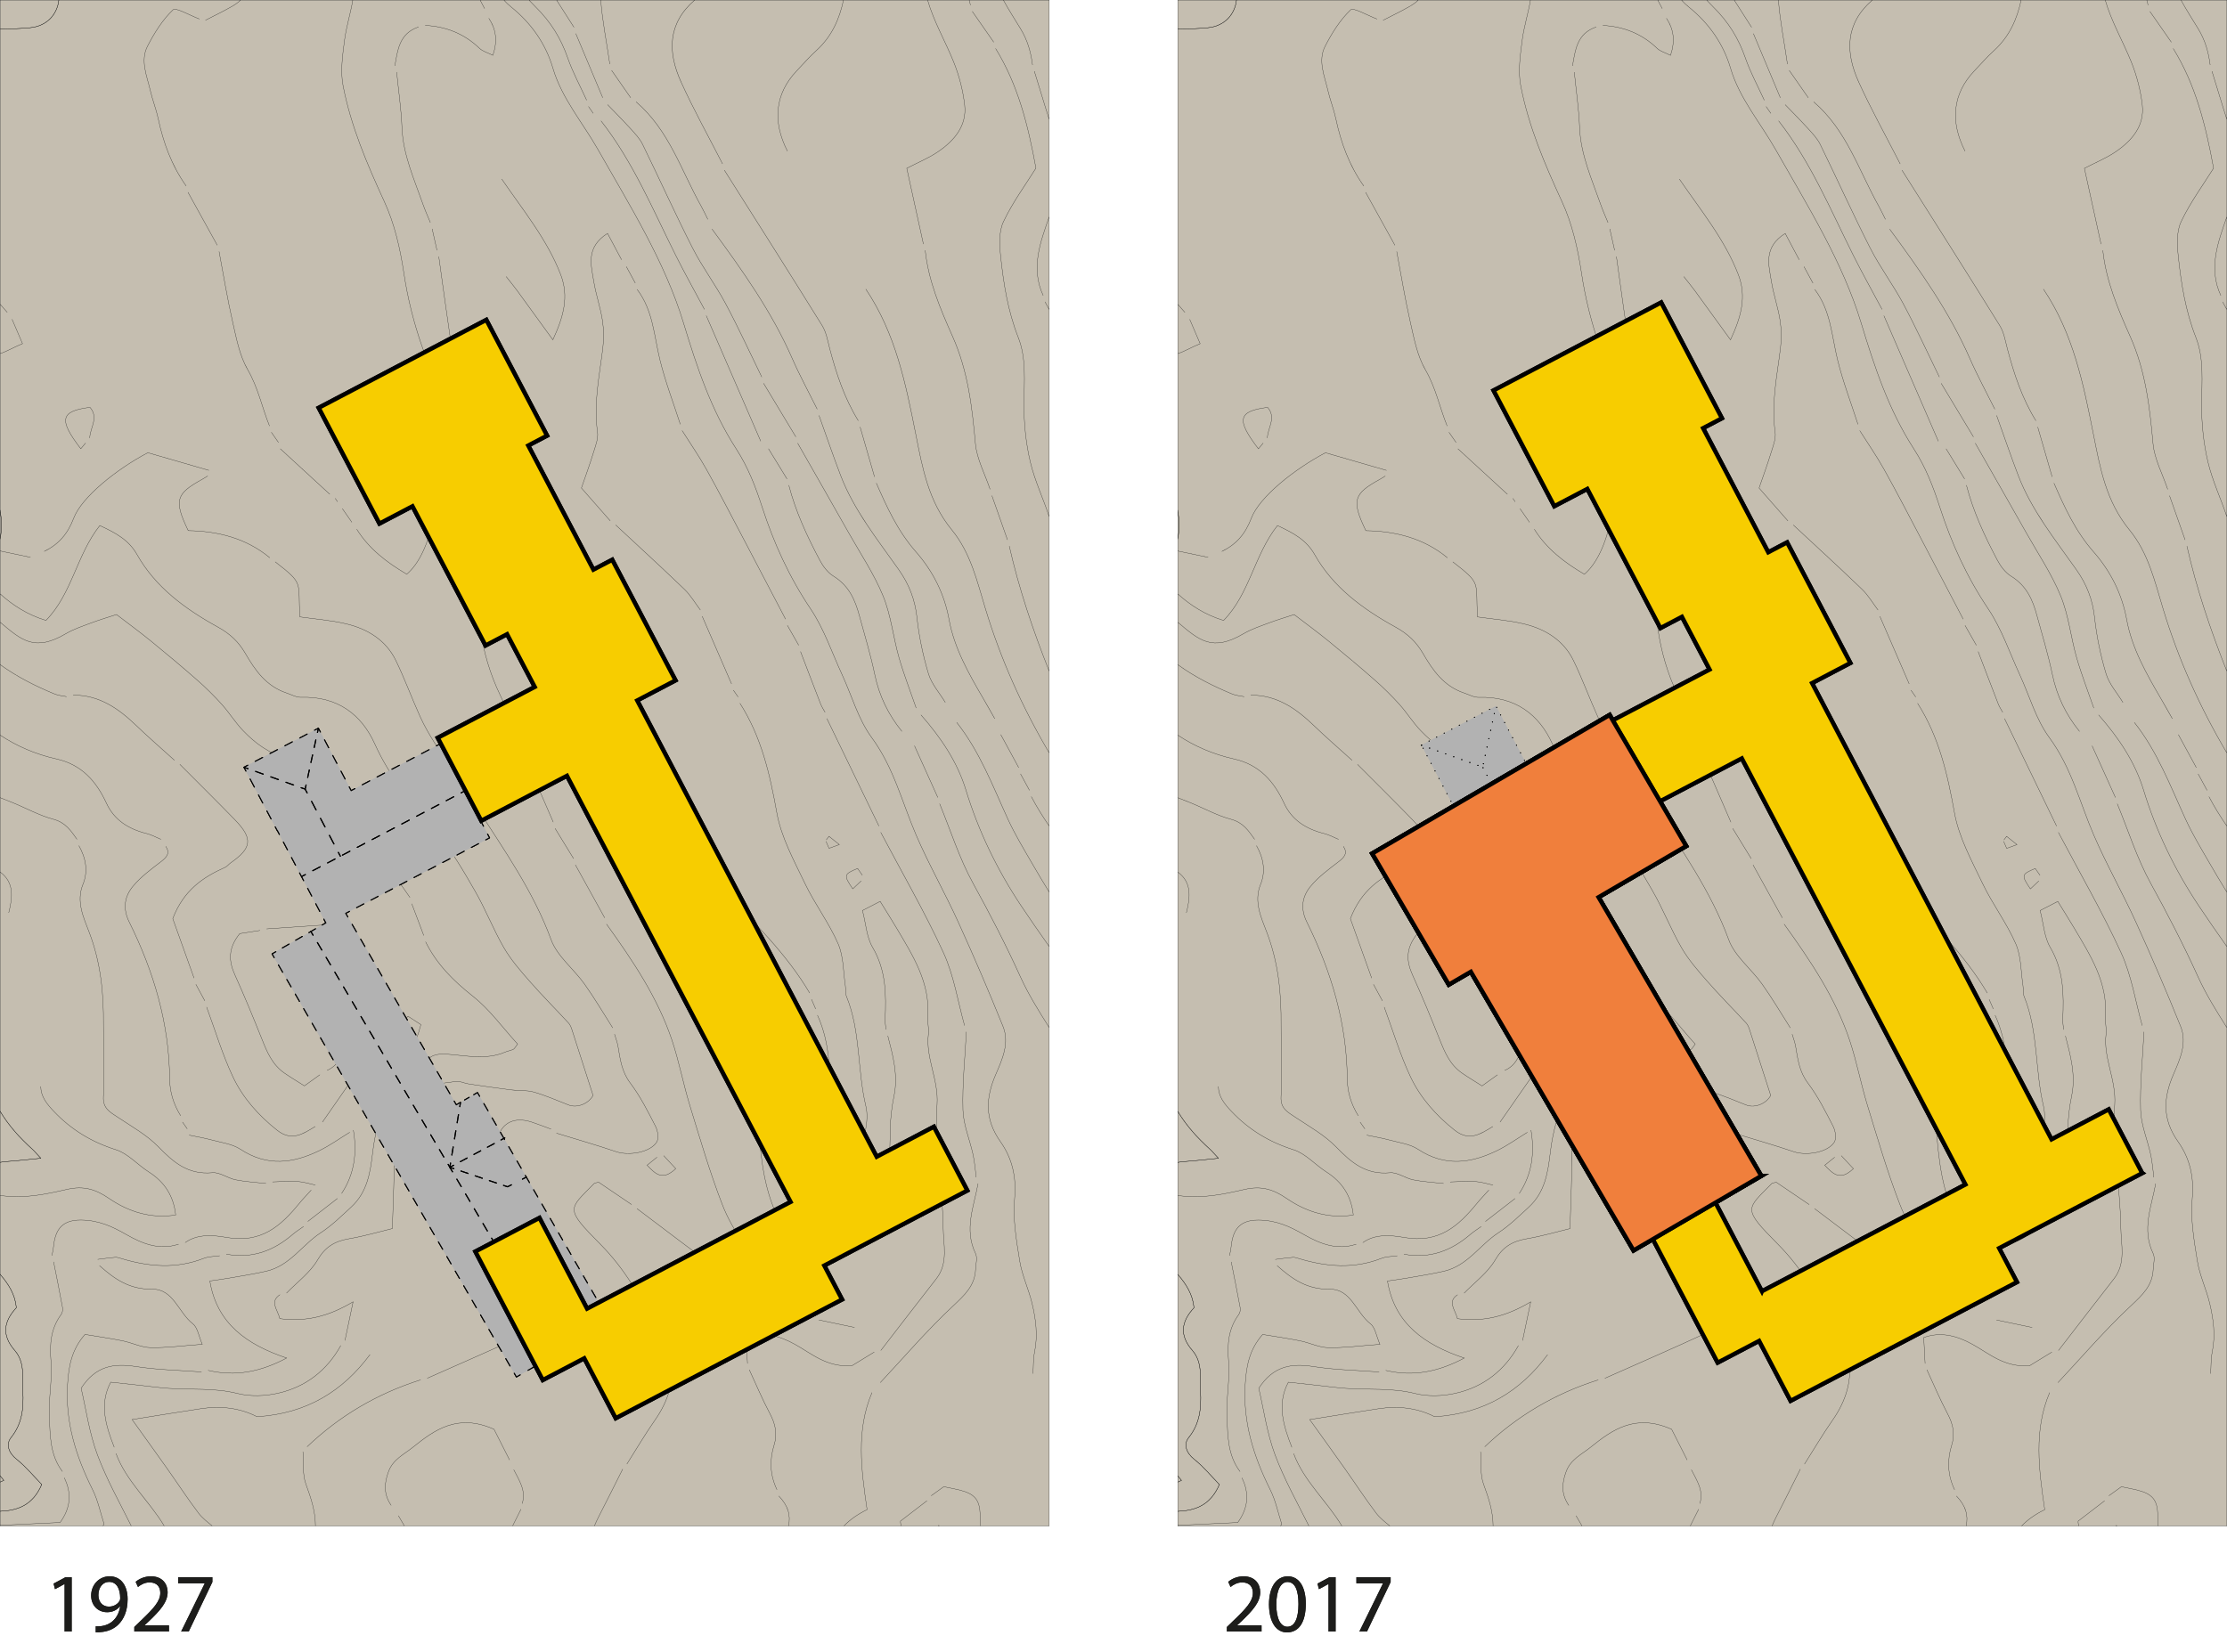
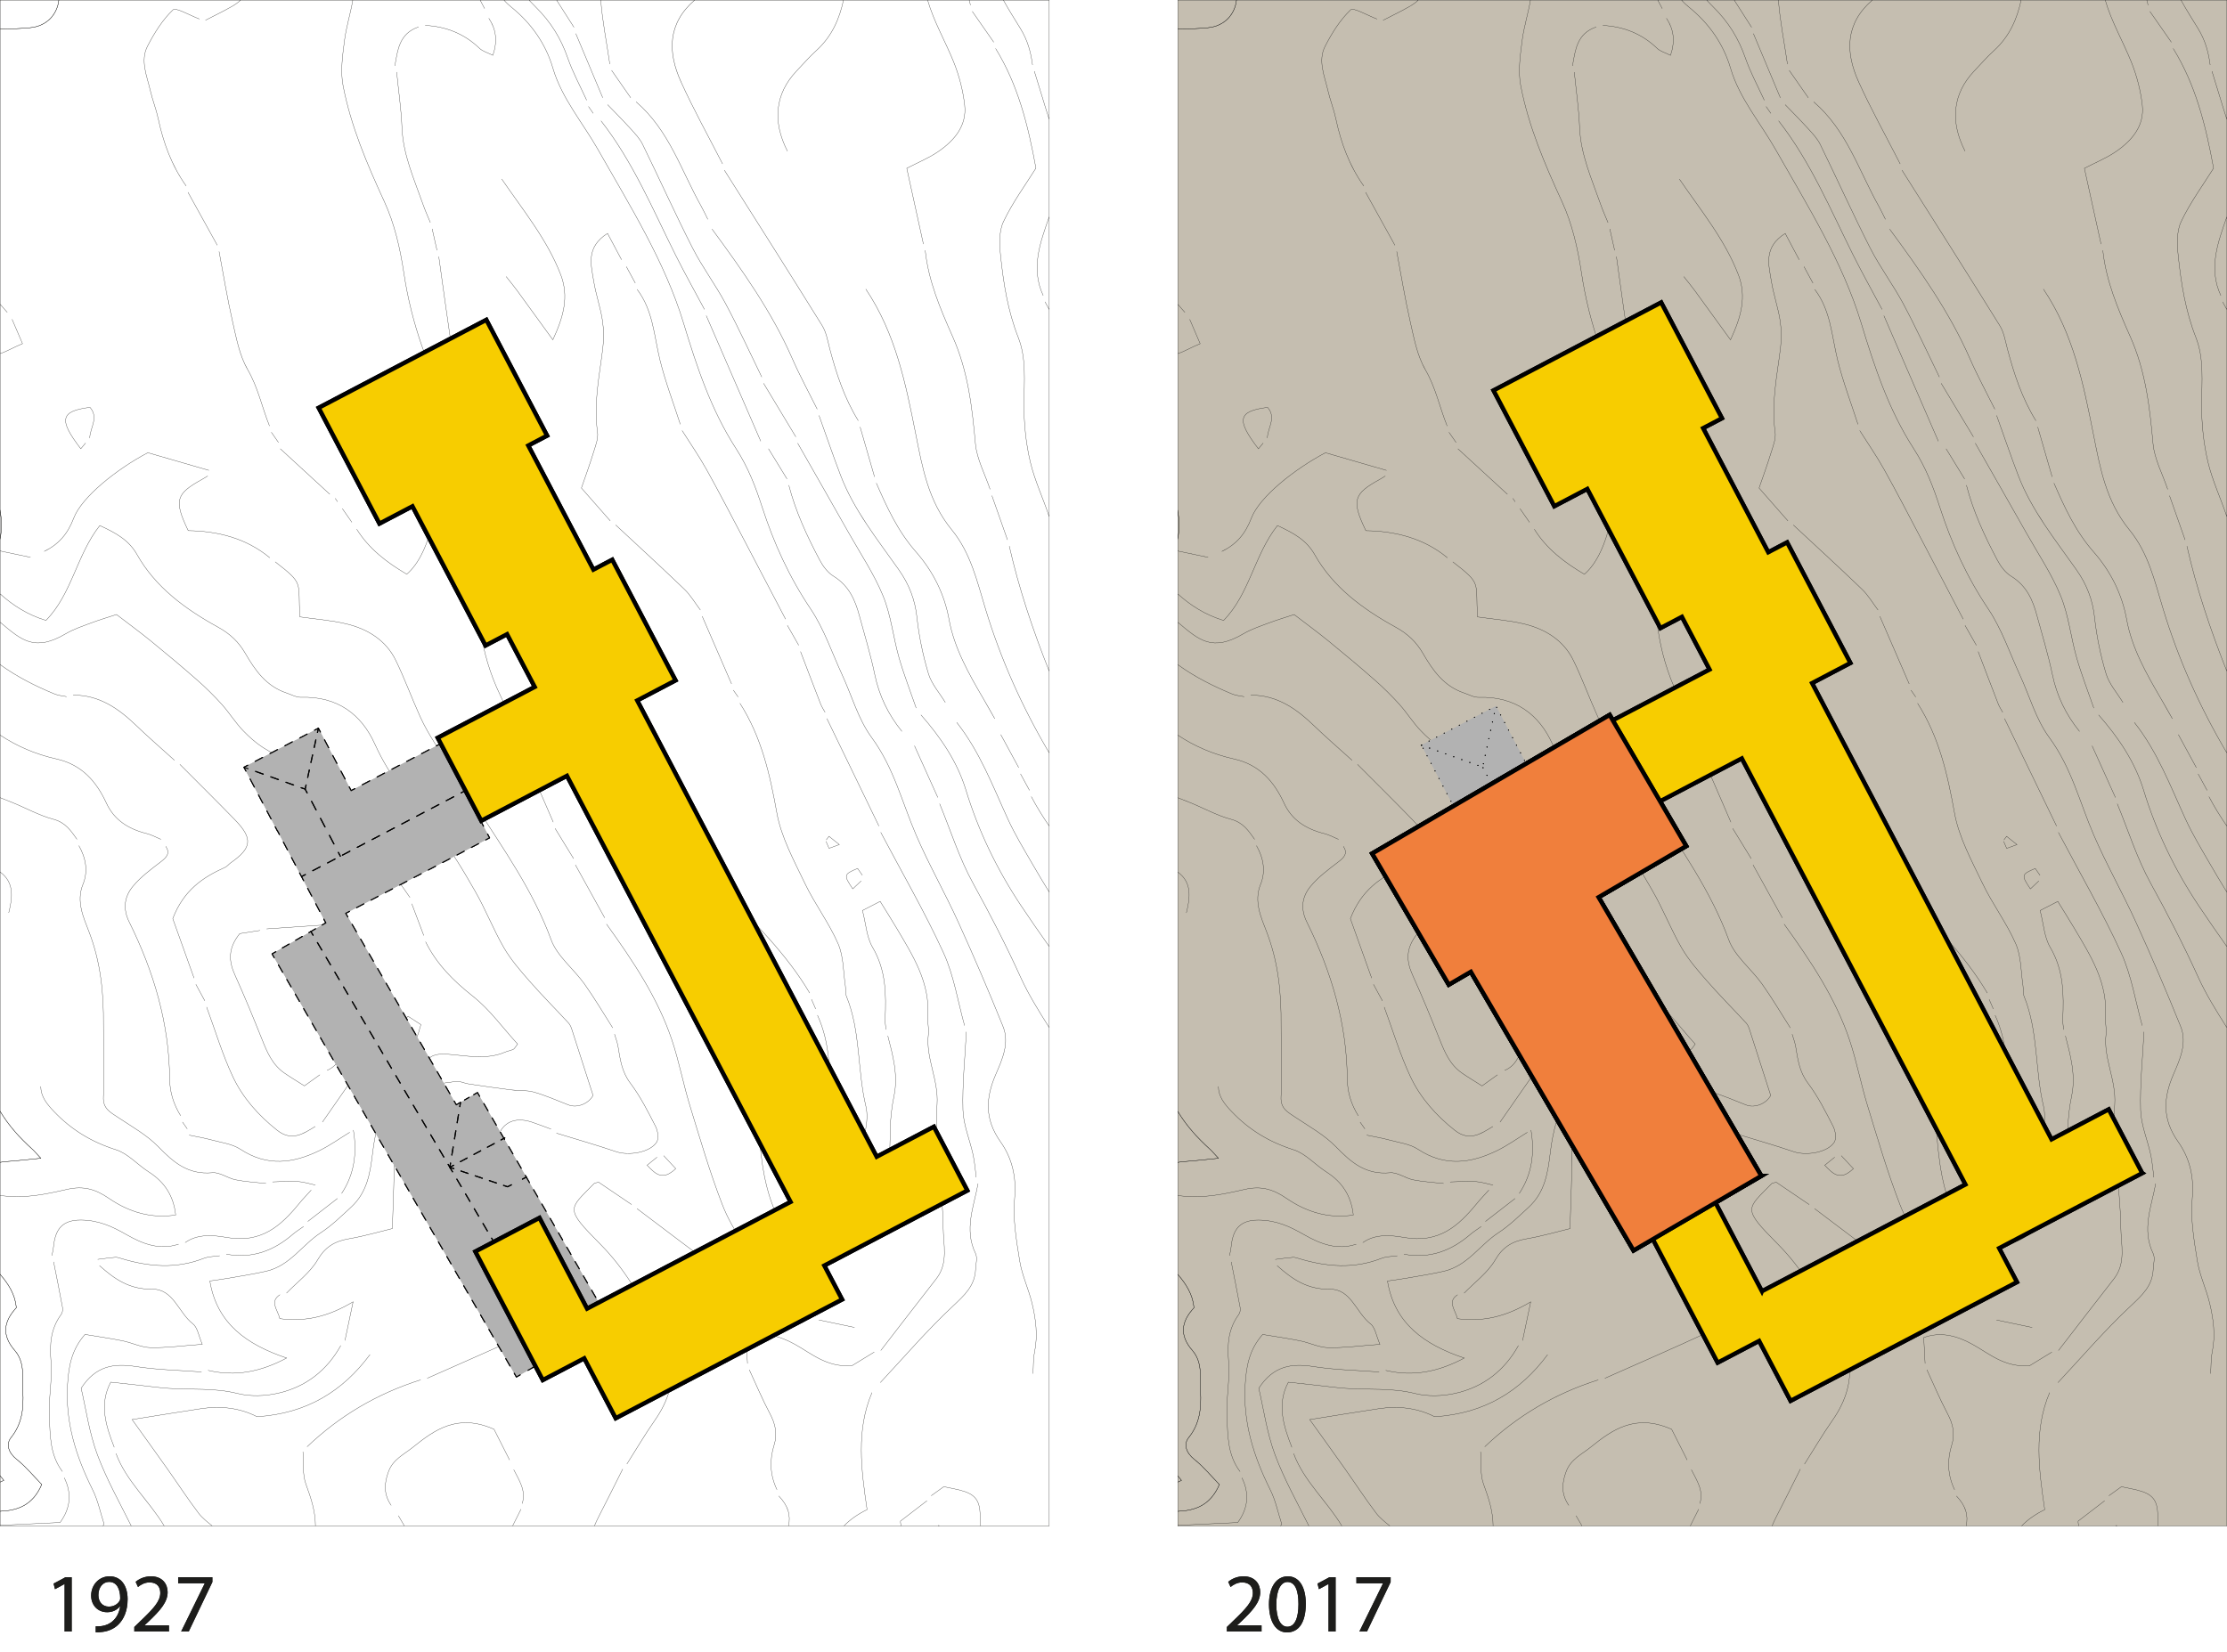
<svg xmlns="http://www.w3.org/2000/svg" width="1919.97" height="1424.93" viewBox="0 0 1919.97 1424.93">
  <defs>
    <style>
      .cls-1 {
        stroke: #1d1d1b;
        stroke-width: .25px;
      }

      .cls-1, .cls-2, .cls-3, .cls-4, .cls-5, .cls-6, .cls-7, .cls-8, .cls-9, .cls-10, .cls-11, .cls-12, .cls-13, .cls-14, .cls-15, .cls-16, .cls-17, .cls-18, .cls-19, .cls-20, .cls-21, .cls-22, .cls-23, .cls-24 {
        fill: none;
      }

      .cls-1, .cls-25, .cls-26 {
        stroke-miterlimit: 10;
      }

      .cls-2 {
        stroke-dasharray: 0 0 6.46 6.46;
      }

      .cls-2, .cls-3, .cls-4, .cls-5, .cls-6, .cls-7, .cls-8, .cls-9, .cls-27, .cls-10, .cls-11, .cls-25, .cls-12, .cls-13, .cls-14, .cls-15, .cls-26, .cls-16, .cls-17, .cls-18, .cls-19, .cls-20, .cls-21, .cls-22, .cls-23, .cls-24 {
        stroke: #000;
      }

      .cls-2, .cls-3, .cls-4, .cls-5, .cls-6, .cls-7, .cls-8, .cls-9, .cls-27, .cls-10, .cls-11, .cls-12, .cls-13, .cls-14, .cls-15, .cls-16, .cls-17, .cls-18, .cls-19, .cls-20, .cls-21, .cls-22, .cls-23, .cls-24 {
        stroke-linecap: round;
        stroke-linejoin: round;
        stroke-width: .92px;
      }

      .cls-28, .cls-27 {
        fill: #b2b2b2;
      }

      .cls-28, .cls-29, .cls-30 {
        stroke-width: 0px;
      }

      .cls-3 {
        stroke-dasharray: 0 0 7.65 7.65;
      }

      .cls-4 {
        stroke-dasharray: 0 0 7.77 7.77;
      }

      .cls-5 {
        stroke-dasharray: 0 0 6.62 6.62;
      }

      .cls-6 {
        stroke-dasharray: 0 0 7.22 7.22;
      }

      .cls-7 {
        stroke-dasharray: 0 0 7.33 7.33;
      }

      .cls-8 {
        stroke-dasharray: 0 0 6.62 6.62;
      }

      .cls-9 {
        stroke-dasharray: 0 0 7.4 7.4;
      }

      .cls-27, .cls-12 {
        stroke-dasharray: 0 7.37;
      }

      .cls-10 {
        stroke-dasharray: 0 0 6.59 6.59;
      }

      .cls-11 {
        stroke-dasharray: 0 0 7.63 7.63;
      }

      .cls-25 {
        fill: #f7cd00;
      }

      .cls-25, .cls-26 {
        stroke-width: 3.68px;
      }

      .cls-13 {
        stroke-dasharray: 0 0 7.5 7.5;
      }

      .cls-14 {
        stroke-dasharray: 0 0 6.98 6.98;
      }

      .cls-15 {
        stroke-dasharray: 0 0 8.28 8.28;
      }

      .cls-26 {
        fill: #f07f3c;
      }

      .cls-16 {
        stroke-dasharray: 0 0 7.05 7.05;
      }

      .cls-17 {
        stroke-dasharray: 0 0 7.22 7.22;
      }

      .cls-18 {
        stroke-dasharray: 0 0 7.15 7.15;
      }

      .cls-20 {
        stroke-dasharray: 0 0 7.23 7.23;
      }

      .cls-21 {
        stroke-dasharray: 0 0 4.57 4.57;
      }

      .cls-29 {
        fill: #c5beb0;
      }

      .cls-22 {
        stroke-dasharray: 0 0 7.83 7.83;
      }

      .cls-30 {
        fill: #1d1d1b;
      }

      .cls-23 {
        stroke-dasharray: 0 0 7.26 7.26;
      }

      .cls-24 {
        stroke-dasharray: 0 0 6.95 6.95;
      }
    </style>
  </defs>
  <g id="Lager_1" data-name="Lager 1">
    <g>
      <rect class="cls-29" x="1015.41" y=".15" width="904.44" height="1315.78" />
      <g>
        <path class="cls-1" d="m1066.01.15h-50.6v24.92c8.5.03,17.04-.34,25.63-1.11,15.29-1.37,23.62-12.04,24.97-23.8Z" />
        <path class="cls-1" d="m1015.41,439.87v25.1c1.57-8.55,1.28-16.88,0-25.1Z" />
        <path class="cls-1" d="m1729.98,721.26h0c.05-.07.07-.09,0,0Z" />
        <path class="cls-1" d="m1602.38,70.58c10.88,24.01,23.82,47.22,35.85,70.78-12.03-23.56-24.97-46.77-35.85-70.78-11.62-25.65-11.52-50.32,11.75-70.43h-80.9c1.39,18.41,5.19,36.78,7.78,55.17-2.59-18.39-6.39-36.76-7.78-55.17h-38.07c5.05,7.91,10.02,15.69,14.98,23.45-4.96-7.76-9.92-15.53-14.98-23.45h-23.75c1.77,1.94,3.6,3.82,5.45,5.65,13.53,13.32,22.06,27.45,27.93,44.33,4.33,12.44,10.78,24.26,16.28,36.35-5.5-12.09-11.96-23.91-16.28-36.35-5.87-16.88-14.4-31.01-27.93-44.33-1.85-1.83-3.68-3.71-5.45-5.65h-21.68c1.88,2.07,3.98,4.07,6.33,5.97,17.45,14.11,29.74,31.76,35.93,52.8,7.63,25.92,25.64,46.82,38.83,70.06,27.59,48.62,57.68,96.64,73.76,149.61,11.49,37.85,23.71,74.91,45.42,108.53,10.4,16.1,16.82,33.03,22.47,50.51,9.95,30.75,23.12,59.85,41.6,87.37,11.74,17.48,18.48,37.92,27.33,57.08,8.36,18.1,13.74,38.08,25.42,54.01,19.13,26.08,26.17,55.89,38.34,84.16,10.91,25.34,24.74,49.59,36.19,74.75,13.57,29.8,26.45,59.89,38.66,90.18,5.83,14.47-.74,28.61-6.25,41.41-8.74,20.28-9.71,38.51,4.07,58.01,10.2,14.44,13.84,30.69,12.18,48.91-1.62,17.67,1.51,36.05,4.39,53.9,1.99,12.35,7.67,24.2,10.64,36.49,3.34,13.85,5.06,27.88,2.19,42.05-1.23,6.06-.96,12.42-1.37,18.65.41-6.22.15-12.59,1.37-18.65,2.87-14.17,1.15-28.2-2.19-42.05-2.96-12.28-8.65-24.14-10.64-36.49-2.87-17.85-6-36.23-4.39-53.9,1.67-18.22-1.97-34.48-12.18-48.91-13.77-19.49-12.8-37.72-4.07-58.01,5.51-12.8,12.08-26.94,6.25-41.41-12.2-30.3-25.09-60.38-38.66-90.18-11.45-25.16-25.29-49.41-36.19-74.75-12.17-28.27-19.21-58.09-38.34-84.16-11.69-15.93-17.07-35.91-25.42-54.01-8.85-19.17-15.59-39.6-27.33-57.08-18.48-27.52-31.65-56.62-41.6-87.37-5.65-17.48-12.08-34.41-22.47-50.51-21.71-33.63-33.94-70.69-45.42-108.53-16.07-52.97-46.17-101-73.76-149.61-13.19-23.24-31.21-44.15-38.83-70.06-6.19-21.05-18.48-38.7-35.93-52.8-2.35-1.9-4.45-3.9-6.33-5.97h-20.5c1.29,2.43,2.58,4.85,3.87,7.28-1.29-2.43-2.58-4.85-3.87-7.28h-109.79c-1.97,11.69-5.68,23.16-7.17,34.92-1.62,12.79-3.62,26.21-1.23,38.72,6.65,34.79,20.61,67.54,35.62,100.15,8.84,19.21,13.65,40.57,16.77,61.35,6.59,43.94,21.15,84.73,43.43,124.3,16.5,29.32,26.98,61.59,40.15,92.54-13.16-30.95-23.64-63.21-40.15-92.54-22.27-39.58-36.84-80.36-43.43-124.3-3.12-20.78-7.93-42.14-16.77-61.35-15.01-32.61-28.97-65.36-35.62-100.15-2.39-12.51-.39-25.94,1.23-38.72,1.49-11.76,5.2-23.23,7.17-34.92h-96.73c-2.15,2.1-4.85,3.92-7.8,5.61-7.32,4.19-15,7.84-22.52,11.74,7.52-3.89,15.19-7.54,22.52-11.74,2.96-1.69,5.65-3.51,7.8-5.61h-156.71c-1.35,11.77-9.68,22.43-24.97,23.8-8.59.77-17.13,1.14-25.63,1.11v237.33c2.05,2.35,4.1,4.7,6.16,7.04-2.05-2.35-4.1-4.7-6.16-7.04v42.59c6.19-2.07,12.39-5.8,19.29-8.59-3.68-8.59-6.35-14.82-9.02-21.05,2.67,6.23,5.34,12.45,9.02,21.05-6.9,2.79-13.1,6.51-19.29,8.59v134.88c1.28,8.22,1.57,16.55,0,25.1v10.19c9.6,2.01,17.89,3.75,26.17,5.49-8.28-1.74-16.57-3.48-26.17-5.49v37.02c10.92,9.81,23.44,17.98,39.47,22.88,22.42-22.69,26.56-56.76,46.45-81.82,14.33,6.57,25.18,12.75,32.11,25.06,15.79,28.03,41.47,46.97,69.83,62.57,10.36,5.7,17.76,12.7,23.54,22.66,8.31,14.31,17.82,28.24,35.51,34.12,4.17,1.39,8.46,3.85,12.57,3.72,31.37-1.02,52.12,14.82,63.56,40.31,13.02,29.02,33.14,52.79,53.65,76.98,12.79,15.09,22.76,32.5,32.6,49.56,9.19,15.93,15.79,33.15,24.99,49.07,5.93,10.27,14.02,19.59,21.98,28.68,10.86,12.41,22.58,24.16,33.79,36.3,1.4,1.51,2.22,3.64,2.86,5.6,5.95,18.31,11.8,36.64,18.26,56.8-3.48,6.74-13.34,11.29-21.15,8.24-9.89-3.86-19.67-8.18-29.86-11.1-6.22-1.78-13.14-1.08-19.69-1.9-12.17-1.53-24.32-3.31-36.46-5.11-3.88-.58-7.98-2.78-11.51-2.15-9.13,1.62-22.4,1.77-26.03,7.31-6.78,10.32-8.28,23.97-11.18,36.42-1.01,4.31.34,9.17.7,15.33,2.11,1.28,5.65,5.15,9.43,5.46,24.28,1.97,31.19,20.02,35.89,37.11,4.06,14.76,10.71,27.58,18.73,40.43,3.22,5.15,4.01,11.62,5.91,17.48-1.9-5.87-2.69-12.34-5.91-17.48-8.02-12.85-14.67-25.66-18.73-40.43-4.7-17.09-11.61-35.14-35.89-37.11-3.77-.31-7.32-4.17-9.43-5.46-.36-6.16-1.71-11.02-.7-15.33,2.9-12.45,4.4-26.09,11.18-36.42,3.64-5.54,16.9-5.68,26.03-7.31,3.53-.63,7.62,1.58,11.51,2.15,12.14,1.81,24.28,3.58,36.46,5.11,6.56.83,13.47.12,19.69,1.9,10.18,2.92,19.96,7.23,29.86,11.1,7.81,3.05,17.67-1.5,21.15-8.24-6.46-20.15-12.31-38.49-18.26-56.8-.64-1.96-1.46-4.09-2.86-5.6-11.21-12.14-22.92-23.89-33.79-36.3-7.96-9.09-16.05-18.41-21.98-28.68-9.2-15.92-15.8-33.15-24.99-49.07-9.85-17.06-19.81-34.47-32.6-49.56-20.51-24.2-40.63-47.96-53.65-76.98-11.44-25.49-32.19-41.33-63.56-40.31-4.11.13-8.4-2.33-12.57-3.72-17.69-5.89-27.2-19.81-35.51-34.12-5.78-9.95-13.18-16.96-23.54-22.66-28.36-15.6-54.04-34.54-69.83-62.57-6.93-12.31-17.77-18.49-32.11-25.06-19.89,25.06-24.03,59.13-46.45,81.82-16.03-4.9-28.55-13.07-39.47-22.88v24.43c18.58,15.65,29.66,25.78,56.7,9.88,6.75-3.97,14.52-6.51,21.99-9.33,6.81-2.57,13.85-4.63,21.63-7.19,10.34,7.94,20.35,15.26,29.92,23.07,13.47,11,26.81,22.16,39.84,33.63,7.43,6.54,14.49,13.53,21.07,20.84,6.47,7.2,11.55,15.54,18.25,22.53,10.71,11.17,22.37,19.92,39.02,24.19,18.6,4.77,33.7,16.98,42.45,34.64,2.76,5.58,6.61,10.7,9.96,16.03-3.35-5.33-7.19-10.45-9.96-16.03-8.74-17.66-23.85-29.87-42.45-34.64-16.65-4.27-28.31-13.02-39.02-24.19-6.69-6.98-11.78-15.32-18.25-22.53-6.57-7.31-13.64-14.31-21.07-20.84-13.03-11.47-26.36-22.64-39.84-33.63-9.57-7.81-19.57-15.13-29.92-23.07-7.78,2.56-14.82,4.62-21.63,7.19-7.47,2.82-15.23,5.36-21.99,9.33-27.04,15.89-38.12,5.77-56.7-9.88v36.56c14.45,10.47,30.36,18.5,47.02,25.37,3.17,1.3,6.81,1.52,10.23,2.24-3.42-.72-7.07-.93-10.23-2.24-16.66-6.86-32.57-14.89-47.02-25.37v60.79c14.26,9.46,30.33,16.52,48.65,20.6,21.79,4.86,34.41,19.52,42.93,38,6.75,14.65,18.98,22.39,34.72,26.3,4.27,1.06,8.25,3.31,12.36,5.01-4.11-1.7-8.08-3.95-12.36-5.01-15.74-3.91-27.97-11.65-34.72-26.3-8.52-18.48-21.14-33.14-42.93-38-18.32-4.09-34.38-11.14-48.65-20.6v53.96c3.32,1.33,6.65,2.64,9.98,3.96,12.01,4.76,23.46,11.34,35.84,14.62,10.68,2.83,15.18,9.97,20.46,17.35-5.28-7.37-9.78-14.51-20.46-17.35-12.38-3.28-23.82-9.86-35.84-14.62-3.33-1.32-6.66-2.63-9.98-3.96v64.11c12.38,9.04,10.7,22.08,7.4,35.19,3.3-13.11,4.98-26.15-7.4-35.19v206.4c7.12,11.9,16.63,22.64,27.63,32.5,2.04,1.83,3.76,3.99,7.44,7.94-10.59,1.03-19.5,2.11-28.44,2.74-2.23.16-4.44.43-6.63.78v28.52c20.05,3.16,39.05-.94,57.61-5.19,14.54-3.33,24.7-.11,36.3,7.82,16.96,11.59,36.16,17.61,57.43,14.26-1.78-16.16-9.26-28.28-23.23-37.16-9.65-6.14-17.84-15.81-28.27-19.11-21.24-6.73-38.58-17.36-53.5-33.05-6.21-6.54-11.18-12.72-11.37-21.56.2,8.84,5.16,15.02,11.37,21.56,14.92,15.7,32.26,26.33,53.5,33.05,10.43,3.3,18.62,12.97,28.27,19.11,13.97,8.88,21.45,21,23.23,37.16-21.26,3.35-40.47-2.66-57.43-14.26-11.6-7.93-21.76-11.15-36.3-7.82-18.56,4.25-37.57,8.35-57.61,5.19v68.08c7.09,8.24,12.91,17.18,13.97,28.78-11.07,11.96-12.74,23.75-1.41,36.8,9.08,10.46,6.46,23.58,7.06,35.53.7,13.89-.48,27.58-10.23,39.64-4.45,5.51-2.49,12.92,4.84,18.75,8.31,6.61,15.06,14.99,21.62,21.71-7.79,18.15-20.96,22.44-35.85,23.12v12.07c17.14-.79,34.34-1.61,51.7-2.41,8.81-12.13,10.35-24.86,3.58-38.57,6.77,13.71,5.23,26.45-3.58,38.57-17.36.8-34.56,1.63-51.7,2.41v.55h88.6c.36-.49.71-1,1.04-1.55-3.21-9.85-5.25-20.32-9.91-29.66-14.41-28.86-23.56-58.1-21.64-90.44.96-16.21,3.51-30.38,15.07-43.5,10.79,1.81,21.65,3.33,32.38,5.51,8.14,1.65,16.11,5.71,24.16,5.88,13.72.29,27.44-1.64,44.58-2.88-3.18-7.26-4.01-14.5-8.23-17.76-12.32-9.53-16.66-30.02-34.91-29.76-19.87.28-32.62-8.87-45.5-20.34,12.88,11.48,25.63,20.63,45.5,20.34,18.25-.26,22.59,20.23,34.91,29.76,4.22,3.26,5.05,10.5,8.23,17.76-17.14,1.24-30.86,3.17-44.58,2.88-8.04-.17-16.02-4.23-24.16-5.88-10.73-2.18-21.59-3.7-32.38-5.51-11.56,13.12-14.11,27.29-15.07,43.5-1.92,32.34,7.23,61.58,21.64,90.44,4.66,9.34,6.71,19.81,9.91,29.66-.33.55-.68,1.06-1.04,1.55h24.44c-10-20.08-21.19-40.03-29.06-61.02-7.2-19.2-9.93-39.81-14.15-57.74,12.46-19.14,27.89-21.73,47.12-18.71,18.69,2.94,37.77,3.21,56.68,4.66-18.91-1.44-37.99-1.72-56.68-4.66-19.23-3.02-34.66-.43-47.12,18.71,4.22,17.93,6.95,38.54,14.15,57.74,7.87,21,19.06,40.94,29.06,61.02h28.42c-12.79-21.44-32.84-38.67-41.57-62.46,8.73,23.79,28.77,41.03,41.57,62.46h41.42c-4.27-3.46-8.67-6.88-11.86-11.08-9.45-12.46-17.95-25.56-26.97-38.31-10.06-14.23-20.28-28.36-30.29-42.35,21.48-3.4,40.69-6.57,59.96-9.47,17.16-2.58,33.68-.26,47.72,7.02,43.05-2.67,74.1-22.17,97.42-53.59-23.32,31.42-54.37,50.92-97.42,53.59-14.04-7.28-30.56-9.6-47.72-7.02-19.27,2.9-38.49,6.07-59.96,9.47,10.01,13.99,20.23,28.12,30.29,42.35,9.02,12.76,17.52,25.85,26.97,38.31,3.19,4.2,7.59,7.62,11.86,11.08h88.95c-.04-12.73-3.82-24.03-8.17-35.91-3.17-8.65-1.89-18.66-2.6-28.07.71,9.4-.57,19.42,2.6,28.07,4.35,11.88,8.13,23.18,8.17,35.91h76.7c-1.73-2.95-3.47-5.9-5.2-8.85,1.73,2.95,3.47,5.9,5.2,8.85h93.29c2.41-4.81,4.81-9.63,7.23-14.43-2.42,4.81-4.82,9.62-7.23,14.43h70.52c1.09-2.64,2.32-5.3,3.69-7.96,7.04-13.63,13.82-27.39,20.71-41.09-6.9,13.7-13.67,27.46-20.71,41.09-1.37,2.66-2.6,5.31-3.69,7.96h167.36c1.98-9.03-.26-17.36-8.42-25.86,8.16,8.5,10.4,16.82,8.42,25.86h47.77c5.45-5.67,12.21-10.29,19.94-14.06-5.08-34.72-9.58-68.45,4.24-100.95-13.82,32.51-9.32,66.23-4.24,100.95-7.73,3.77-14.48,8.4-19.94,14.06h49.39c-.47-1.54-.74-2.96-.61-4.2,7.62-5.85,15.23-11.7,22.85-17.55-7.62,5.85-15.23,11.7-22.85,17.55-.13,1.25.14,2.66.61,4.2h32.31c.04-.12.08-.23.12-.34.04.12.07.23.1.34h35.94c-.16-3.21-.29-6.43-.41-9.63-.47-12.91-4.47-18.12-18.39-21.49-3.4-.82-6.84-1.45-12.98-2.74-2.58,1.85-6.73,4.84-10.87,7.82,4.15-2.98,8.29-5.96,10.87-7.82,6.13,1.29,9.58,1.92,12.98,2.74,13.92,3.37,17.92,8.58,18.39,21.49.12,3.21.25,6.42.41,9.63h59.13v-429.77c-9.02-14.27-17.96-28.57-24.81-43.68-12.43-27.44-26.17-54.05-40.76-80.54-12.01-21.81-19.45-45.8-28.92-68.82,9.47,23.02,16.9,47.01,28.92,68.82,14.59,26.48,28.32,53.1,40.76,80.54,6.85,15.11,15.79,29.41,24.81,43.68v-69.88c-8.24-11.71-16.45-23.43-24.36-35.33-20.71-31.12-36.7-64.36-47.44-99.55-7.51-24.59-21.69-45.42-38.78-64.88,17.09,19.46,31.27,40.29,38.78,64.88,10.74,35.19,26.73,68.43,47.44,99.55,7.91,11.9,16.12,23.62,24.36,35.33v-46.92c-5.25-8.43-10.28-17-15.25-25.58-7.08-12.22-14.42-24.39-20.27-37.12-13.16-28.64-24.14-58.21-44.25-83.66,20.11,25.45,31.08,55.03,44.25,83.66,5.85,12.73,13.19,24.91,20.27,37.12,4.97,8.58,10,17.15,15.25,25.58v-56.95c-5.59-8.24-10.92-16.63-15.45-25.43,4.53,8.8,9.86,17.19,15.45,25.43v-63.09c-23.39-39.59-41.95-81.07-55.11-124.66-7.1-23.5-12.67-47.9-28.89-67.69-20.24-24.69-25.27-53.26-31.05-82.37-8.6-43.29-17.29-86.83-43.11-125.29,25.83,38.45,34.51,81.99,43.11,125.29,5.78,29.12,10.82,57.68,31.05,82.37,16.22,19.78,21.79,44.19,28.89,67.69,13.16,43.58,31.72,85.07,55.11,124.66v-70.42c-14.01-35.26-26.1-71.09-34.45-107.97,8.35,36.88,20.44,72.71,34.45,107.97v-133.29c-5.19-15.66-12.41-30.87-16.21-46.76-3.93-16.39-5.64-33.55-5.56-50.29.1-19.38,2.23-39.26-4.92-57.47-9.06-23.08-12.75-46.63-15.25-70.47-1.03-9.81-1.51-21.07,2.52-29.55,7.97-16.77,19.26-32.07,27.94-46-6.79-37.4-15.47-71.87-34.78-103.25,19.31,31.38,27.99,65.86,34.78,103.25-8.69,13.93-19.97,29.23-27.94,46-4.03,8.48-3.55,19.73-2.52,29.55,2.51,23.85,6.19,47.4,15.25,70.47,7.15,18.21,5.02,38.09,4.92,57.47-.09,16.74,1.63,33.9,5.56,50.29,3.81,15.89,11.02,31.1,16.21,46.76v-178.6c-1.22-2.24-2.43-4.48-3.65-6.72,1.22,2.24,2.43,4.48,3.65,6.72v-80.15c-7.52,21.76-16.29,44.2-5.2,68.06-11.09-23.87-2.32-46.3,5.2-68.06v-83.84c-4.51-13.78-8.45-27.75-12.85-41.57,4.4,13.82,8.34,27.79,12.85,41.57V.15h-39.52c4.57,8.3,9.69,16.35,14.64,24.41,6.26,10.19,9.06,20.44,10.48,31.51-1.42-11.07-4.22-21.32-10.48-31.51-4.95-8.06-10.07-16.12-14.64-24.41h-29.51c.38,1.43.75,2.87,1.13,4.3-.38-1.43-.75-2.87-1.13-4.3h-35.81c5.29,18.44,15.2,35.34,22.39,53.16,4.8,11.9,8.11,24.69,9.53,37.28,2.02,17.87-8.79,30.65-23.05,40.36-8.11,5.52-17.53,9.35-26.86,14.19,4.91,22.38,9.63,43.88,14.35,65.37-4.72-21.49-9.43-42.99-14.35-65.37,9.33-4.85,18.75-8.67,26.86-14.19,14.26-9.72,25.06-22.49,23.05-40.36-1.42-12.59-4.73-25.38-9.53-37.28-7.19-17.82-17.1-34.72-22.39-53.16h-72.56c-3.4,15.99-9.84,31.14-23.29,43.38-6.11,5.56-11.54,11.81-17.21,17.8-18.35,19.42-20.98,43.31-7.8,69.04-13.18-25.73-10.55-49.63,7.8-69.04,5.67-6,11.09-12.24,17.21-17.8,13.44-12.24,19.88-27.39,23.29-43.38h-128.31c-23.27,20.11-23.37,44.78-11.75,70.43Zm-173.69-28.87c2.65,2.55,6.86,3.66,11.54,6.03,4.18-12.59,2.75-22.46-3.52-31.98,6.27,9.52,7.69,19.39,3.52,31.98-4.68-2.38-8.89-3.48-11.54-6.03-13.05-12.55-28.72-18.81-46.88-19.8,18.16.98,33.83,7.24,46.88,19.8Zm-52.52-18.46c-16.69,5.65-18.06,19.9-20.45,33.58,2.39-13.67,3.76-27.92,20.45-33.58Zm4,153.55c-7.7-21.93-17.42-43.32-18.35-66.9-.62-15.91-2.97-31.8-4.55-47.7,1.58,15.9,3.93,31.79,4.55,47.7.93,23.58,10.65,44.97,18.35,66.9,1.8,5.14,4.09,10.13,6.16,15.2-2.07-5.06-4.35-10.06-6.16-15.2Zm7.71,20.57c1.38,6.18,2.77,12.36,4.15,18.54-1.38-6.18-2.77-12.36-4.15-18.54Zm16.53,100.62c-3.77-25.55-7.26-51.13-10.83-76.71,3.57,25.57,7.06,51.15,10.83,76.71.37,2.48,2.45,4.76,3.74,7.14-1.29-2.37-3.38-4.66-3.74-7.14Zm7.86,13.05c3.6,4.12,7.21,8.24,10.81,12.37-3.6-4.12-7.21-8.24-10.81-12.37Zm14.93,18.28c5.31,4.48,10.63,8.96,15.94,13.44-5.31-4.48-10.63-8.96-15.94-13.44Zm418.28,627.92c.37,12.86,5.94,25.67,8.74,38.58,1.39,6.4,1.83,12.97,2.7,19.47-.87-6.49-1.31-13.06-2.7-19.47-2.81-12.91-8.38-25.72-8.74-38.58-.64-22.48,1.79-44.96,2.93-67.44-1.14,22.48-3.57,44.96-2.93,67.44Zm-16.79-135.61c9.05,19.76,12.31,41.79,18.18,62.8-5.87-21.01-9.12-43.04-18.18-62.8-16.19-35.33-35.87-69.3-54.08-103.84,18.22,34.54,37.9,68.5,54.08,103.84Zm-40.56-21.47c14.2,23.89,29.2,47.52,26.99,76.33-.39,5.05,1.2,10.3.58,15.29-2.55,20.57,8.91,39.25,7.46,60.72-2.35,35.03,4.82,70.76,5.27,106.16.18,14.5,4.63,30.62-5.9,44.09-16.06,20.55-31.93,41.25-47.87,61.89,15.95-20.64,31.81-41.33,47.87-61.89,10.53-13.48,6.08-29.59,5.9-44.09-.45-35.4-7.62-71.13-5.27-106.16,1.44-21.47-10.01-40.15-7.46-60.72.62-4.99-.97-10.24-.58-15.29,2.21-28.81-12.79-52.44-26.99-76.33-4.29-7.21-8.79-14.31-14.02-22.82-4.75,2.45-9.85,5.08-15.25,7.86,3.05,11.78,3.54,22.98,8.72,31.78,11.74,19.94,11.72,40.67,10.81,61.9-.13,2.98.47,6,.74,9-.26-3-.86-6.02-.74-9,.91-21.23.93-41.95-10.81-61.9-5.18-8.8-5.67-20-8.72-31.78,5.4-2.78,10.5-5.41,15.25-7.86,5.24,8.5,9.74,15.61,14.02,22.82Zm-68.07,75.32c11.48,25.2,10.91,51.71,10.13,77.91-.59,19.56,5.73,34.08,27.11,44.44,1.85-15.35,7.66-30.46,4.48-43.85-7.48-31.42-4.35-64.17-16.75-94.79-1.1-2.71-.48-5.98-.93-8.96-1.84-12.19-1.43-25.24-6.25-36.35-7.79-17.94-20.08-34.18-28.57-51.92-9.46-19.76-20.46-39.87-24.22-60.74-5.98-33.23-13.14-65.41-31.86-94.75,18.72,29.34,25.89,61.52,31.86,94.75,3.75,20.87,14.76,40.99,24.22,60.74,8.49,17.74,20.78,33.98,28.57,51.92,4.82,11.11,4.4,24.16,6.25,36.35.45,2.98-.17,6.25.93,8.96,12.4,30.62,9.27,63.37,16.75,94.79,3.19,13.39-2.63,28.5-4.48,43.85-21.38-10.36-27.7-24.88-27.11-44.44.79-26.2,1.35-52.72-10.13-77.91Zm-1.55-5.37c-1.2-2.78-2.41-5.55-3.61-8.33,1.2,2.78,2.41,5.55,3.61,8.33Zm-35.5,232.52c-19.19-18.82-35.68-39.69-45.09-64.08-10.78-27.94-19.16-56.68-27.9-85.24-5.68-18.55-9.21-37.67-15.34-56.08-12.18-36.57-33.81-68.75-56.51-100.31,22.69,31.56,44.33,63.74,56.51,100.31,6.13,18.41,9.67,37.53,15.34,56.08,8.74,28.56,17.12,57.31,27.9,85.24,9.41,24.39,25.9,45.26,45.09,64.08.69.68-.55,3.1-.88,4.72.34-1.61,1.57-4.04.88-4.72Zm-85.12-94.81c-3.53-3.79-7-7.51-10.47-11.23,3.47,3.72,6.94,7.45,10.47,11.23-11.53,10.83-17.39,4.7-24.72-2.96,3.4-2.74,6-4.84,8.61-6.94-2.6,2.1-5.21,4.2-8.61,6.94,7.33,7.66,13.19,13.78,24.72,2.96Zm12-188.33c-10.64-15.99-23.8-31.16-30.91-48.42-14.93-36.24-26.61-73.55-44.52-108.87-18.29-36.06-34.94-72.84-52.31-109.3,17.37,36.46,34.02,73.24,52.31,109.3,17.91,35.32,29.59,72.63,44.52,108.87,7.11,17.26,20.27,32.43,30.91,48.42,3.48,5.24,7.66,10.07,11.53,15.09-3.86-5.02-8.04-9.85-11.53-15.09Zm-73.27-27.95c-8.42-15.23-16.84-30.46-25.26-45.69,8.42,15.23,16.84,30.46,25.26,45.69Zm-26.81-51.07c-5.32-8.69-10.65-17.38-15.97-26.07,5.32,8.69,10.65,17.38,15.97,26.07Zm-17.53-31.45c-8.43-19.44-16.86-38.88-25.29-58.32,8.43,19.44,16.86,38.88,25.29,58.32Zm-30.79-210.95c6.37,16.48,12.74,32.97,19.11,49.45-6.37-16.48-12.74-32.97-19.11-49.45Zm84.58-45.36c19.81,18.46,39.81,36.74,59.29,55.51,5.4,5.21,9.23,11.89,13.78,17.89-4.55-6-8.37-12.68-13.78-17.89-19.47-18.77-39.48-37.05-59.29-55.51Zm50.89,242.93c-11.23-15.96-18.85-33.23-24.25-51.68-4.51-15.4-11.28-30.25-17.05-45.35,5.77,15.1,12.54,29.95,17.05,45.35,5.4,18.45,13.02,35.71,24.25,51.68Zm-42.85-102.4c-8.07-12.63-16.14-25.27-24.22-37.9,8.07,12.63,16.14,25.27,24.22,37.9Zm44.4,107.77c10.31,18.99,20.62,37.99,30.93,56.98-10.31-18.99-20.62-37.99-30.93-56.98Zm22.18-169.54c8.43,19.44,16.86,38.88,25.29,58.32-8.43-19.44-16.86-38.88-25.29-58.32Zm92.66,324.91c-19.81-33.58-47.87-61-75.15-88.98,27.29,27.99,55.35,55.4,75.15,88.98Zm-65.82-261.21c1.37,1.97,2.75,3.94,4.12,5.91-1.37-1.97-2.75-3.94-4.12-5.91Zm102.95,171.39c2.54-2.4,4.91-4.64,7.29-6.88-2.38,2.24-4.75,4.49-7.29,6.88-8.01-11.94-7.84-12.54,4.18-17.63,1.37,1.97,2.75,3.94,4.12,5.91-1.37-1.97-2.75-3.94-4.12-5.91-12.02,5.09-12.19,5.69-4.18,17.63Zm22.57-54.16c-14.96-30.91-29.92-61.82-44.88-92.73,14.96,30.91,29.92,61.82,44.88,92.73Zm-43.08,8.83c-.21.28-1.26,1.68-2.32,3.1,1.06-1.42,2.1-2.81,2.32-3.1h0c.07-.09.05-.07,0,0,4.2,3.34,6.45,5.13,8.96,7.13-3.86,1.41-6.21,2.27-8.89,3.25-.97-2.23-1.8-4.15-2.64-6.07.84,1.92,1.67,3.85,2.64,6.07,2.68-.98,5.03-1.84,8.89-3.25-2.52-2-4.76-3.79-8.96-7.13Zm-7.17-114.07c.96,2.48,2.53,4.76,3.82,7.14-1.29-2.37-2.86-4.66-3.82-7.14-5.86-15.07-11.58-30.18-17.35-45.27,5.77,15.1,11.49,30.21,17.35,45.27Zm-18.9-50.65c-3.26-5.73-6.53-11.47-9.79-17.2,3.26,5.73,6.53,11.47,9.79,17.2Zm-79.53-151.67c10.99,19.69,21.32,39.7,31.81,59.62,12.18,23.13,24.25,46.31,36.37,69.47-12.12-23.16-24.18-46.34-36.37-69.47-10.5-19.92-20.82-39.93-31.81-59.62-6.4-11.46-13.97-22.37-21.01-33.52,7.04,11.16,14.61,22.06,21.01,33.52Zm-40.12-94.45c4.61,18.76,11.61,37.05,17.56,55.55-5.95-18.5-12.95-36.79-17.56-55.55-5.09-20.74-5.8-42.48-19.68-60.82,13.87,18.33,14.59,40.08,19.68,60.82Zm-21.23-66.19c-2.58-4.75-5.16-9.5-7.73-14.25,2.58,4.75,5.16,9.5,7.73,14.25Zm-32.6,128.32c-3.55-24.62,1.68-48.33,4.59-72.33.95-7.88.86-16.12-.36-24-1.74-11.16-5.59-22.07-7.41-33.23-2.34-14.31-7.18-29.63,11.84-41.66,4.26,8.02,8.17,15.38,12.09,22.75-3.91-7.36-7.82-14.73-12.09-22.75-19.02,12.03-14.17,27.34-11.84,41.66,1.82,11.16,5.67,22.07,7.41,33.23,1.23,7.89,1.32,16.12.36,24-2.91,24.01-8.14,47.71-4.59,72.33.84,5.82-1.8,12.18-3.59,18.07-3,9.88-6.6,19.57-10.27,30.29,8.48,9.66,16.68,18.99,24.88,28.33-8.2-9.33-16.4-18.67-24.88-28.33,3.67-10.71,7.27-20.41,10.27-30.29,1.79-5.89,4.43-12.25,3.59-18.07Zm-9.28,173.41c-2.58-4.75-5.16-9.5-7.73-14.25,2.58,4.75,5.16,9.5,7.73,14.25Zm-15.97-26.07c-.69-.99-1.37-1.97-2.06-2.96.69.99,1.37,1.97,2.06,2.96Zm-6.4-282.78c7.16,18.77,2.37,36.17-6.84,55.97-11.34-15.64-21.02-29.07-30.8-42.44-3.02-4.13-6.33-8.08-9.5-12.11,3.17,4.03,6.48,7.98,9.5,12.11,9.78,13.36,19.46,26.79,30.8,42.44,9.21-19.81,14-37.21,6.84-55.97-11.6-30.4-32.6-55.85-50.94-82.68,18.34,26.83,39.34,52.28,50.94,82.68Zm-36.95,155.06c-1.93,12.74-1.71,25.14,2.37,36.93,8.02,23.23,17.7,45.98,26.89,68.86,1.42,3.55,3.87,6.75,5.85,10.11-1.98-3.36-4.43-6.56-5.85-10.11-9.19-22.88-18.87-45.64-26.89-68.86-4.07-11.79-4.29-24.19-2.37-36.93,2.49-16.48,2.8-33.71-14.04-45.89,16.84,12.18,16.54,29.41,14.04,45.89Zm-1.89,100.56c-3.79-11.74-7.58-23.47-11.38-35.21,3.79,11.74,7.58,23.47,11.38,35.21Zm-32.87-9.42c-1.96,39.94,1.45,79.09,19.63,116.56,7.17,14.78,12.55,30.3,18.75,45.49-6.2-15.19-11.58-30.71-18.75-45.49-18.17-37.47-21.58-76.62-19.63-116.56Zm-43.27-62.09c-1.03.63-2.05,1.25-3.08,1.88,1.03-.63,2.05-1.25,3.08-1.88Zm-65.12,29.25c-2.75-3.94-5.49-7.89-8.24-11.83,2.75,3.94,5.49,7.89,8.24,11.83Zm-12.36-17.74c-.69-.99-1.37-1.97-2.06-2.96.69.99,1.37,1.97,2.06,2.96Zm-6.69-6.45c-14.23-13.08-28.46-26.17-42.7-39.25,14.23,13.08,28.46,26.17,42.7,39.25Zm-83.83-148.94c3.23,14.11,5.89,29.08,13.08,41.53,9.02,15.61,12.28,32.47,18.77,48.54-6.49-16.07-9.75-32.93-18.77-48.54-7.19-12.44-9.86-27.41-13.08-41.53-4.57-20.02-7.82-40.27-11.63-60.43,3.81,20.15,7.06,40.41,11.63,60.43Zm-13.18-65.8c-8.42-15.23-16.84-30.46-25.26-45.69,8.42,15.23,16.84,30.46,25.26,45.69Zm-60.19-171.6c5.83-11.33,12.84-22.66,22.03-31.45,2.36-2.26,14.93,5.05,22.8,7.97-7.88-2.92-20.45-10.23-22.8-7.97-9.19,8.8-16.2,20.12-22.03,31.45-6.41,12.46-.46,25.59,2.46,38.28,1.88,8.15,5.07,16.06,6.8,24.22,4.39,20.67,11.52,40.29,24.11,58.04-12.59-17.74-19.72-37.36-24.11-58.04-1.73-8.16-4.93-16.07-6.8-24.22-2.92-12.68-8.87-25.82-2.46-38.28Zm-49.57,311.39c7.86,9.06-.04,17.65-.2,26.47.16-8.82,8.06-17.41.2-26.47-25.52,3.25-27.32,10.49-7.92,35.74,1.5-1.81,2.82-3.39,4.14-4.97-1.32,1.58-2.64,3.17-4.14,4.97-19.4-25.25-17.6-32.48,7.92-35.74Zm49.88,39.12c-26.92,14.19-56.99,38.21-63.93,56.48-5.09,13.41-12.75,22.46-25.44,28.65,12.68-6.19,20.35-15.24,25.44-28.65,6.94-18.27,37.01-42.29,63.93-56.48,17.28,4.99,34.96,10.11,52.64,15.22-17.68-5.11-35.37-10.22-52.64-15.22Zm34.81,67.22c-12.68-26.44-10.46-31.83,12.2-44.36,1.58-.87,3.08-1.87,4.62-2.81-1.54.94-3.04,1.94-4.62,2.81-22.65,12.53-24.88,17.92-12.2,44.36,25.28.38,49.87,6.36,70.37,23.39-20.5-17.03-45.09-23.01-70.37-23.39Zm77.83-76.02c-2.06-2.96-4.12-5.91-6.18-8.87,2.06,2.96,4.12,5.91,6.18,8.87Zm134.67,259.2c-4.65-7.37-9.03-14.98-12.59-22.85-7.26-16.03-13.24-32.56-20.93-48.4-8.38-17.24-24.03-27.13-42.82-31.58-13.14-3.11-26.79-4.09-39.92-5.98-1.77-30.92,3.79-28-21.24-47.49,25.02,19.48,19.46,16.57,21.24,47.49,13.13,1.89,26.78,2.87,39.92,5.98,18.79,4.45,34.44,14.33,42.82,31.58,7.69,15.83,13.67,32.37,20.93,48.4,3.56,7.87,7.94,15.48,12.59,22.85,10.23,16.22,20.88,32.21,31.35,48.29-10.48-16.08-21.12-32.07-31.35-48.29Zm16.72-201.61c-3.76,1.17-4.85.59-5.44.87-4.65,2.24-9.2,4.64-12.05,6.11q-7.39,35.21-23.3,49.01c-17.32-10.12-32.73-22.06-43.18-38.84,10.45,16.77,25.86,28.71,43.18,38.84q15.91-13.8,23.3-49.01c2.85-1.46,7.41-3.87,12.05-6.11.6-.29,1.68.3,5.44-.87,6.25,12.9,12.49,25.81,18.74,38.71-6.25-12.9-12.49-25.81-18.74-38.71Zm112.4,409.39c-9.25-12.98-23.59-24.04-28.72-38.09-15.29-41.86-41.01-78.12-64.93-115.48,23.92,37.36,49.64,73.62,64.93,115.48,5.13,14.04,19.47,25.11,28.72,38.09,8.72,12.23,16.28,25.18,24.35,37.81-8.07-12.63-15.64-25.58-24.35-37.81Zm27.39,144.62c10.74,3.64,29.01.74,34.79-8.14,2.11-3.23,1.1-9.79-.92-13.76-6.52-12.76-13.07-25.75-21.72-37.25-7.47-9.92-8.75-20.54-10.59-31.52-.61-3.64-2-7.18-3.04-10.76,1.04,3.58,2.43,7.12,3.04,10.76,1.84,10.98,3.12,21.6,10.59,31.52,8.66,11.5,15.21,24.49,21.72,37.25,2.03,3.97,3.03,10.52.92,13.76-5.79,8.88-24.06,11.78-34.79,8.14-17.03-5.78-34.37-10.72-51.58-16.01,17.21,5.29,34.54,10.23,51.58,16.01Zm-97.02-21.6c6.4-6.7,15.57-6.88,24.62-3.81,5.44,1.85,10.8,3.92,16.19,5.9-5.39-1.97-10.75-4.05-16.19-5.9-9.05-3.08-18.23-2.89-24.62,3.81-4.91,5.14-6.03,12.29-.21,18.72-5.83-6.43-4.7-13.58.21-18.72Zm18.93,80.81c-7.84-11.09-10.75-23.26-11.44-36.41-.36-6.81-3.99-13.53-6.15-20.3,2.16,6.76,5.79,13.49,6.15,20.3.69,13.15,3.6,25.31,11.44,36.41Zm-87.85-245.64c-3.44-9.14-6.89-18.28-10.33-27.41,3.44,9.14,6.89,18.28,10.33,27.41Zm-118.21,364.34c-21.93,11.72-43.83,16.32-67.72,10.65,23.89,5.67,45.8,1.06,67.72-10.65-34.26-11.49-60.18-29.63-66.21-66.43,6.16-.91,11.37-1.56,16.51-2.46,10.71-1.88,21.49-3.53,32.05-5.95,20.57-4.71,30.87-22.63,47.01-33.16,9.58-6.25,17.84-14.39,26.23-22.13,14.07-12.98,16.53-29.79,18.67-47.83,4.14-34.98,19.67-66.45,37.14-96.96,2.23-3.9,3.01-8.57,4.36-12.59-4.46-2.9-7.55-4.9-11.11-7.21-13.23,13.73-26.13,27.12-39.01,40.54-.25.26-.07.86-.29,1.18-11.49,16.53-23,33.05-34.51,49.57,11.51-16.52,23.02-33.03,34.51-49.57.22-.32.04-.92.29-1.18,12.88-13.41,25.78-26.81,39.01-40.54,3.56,2.31,6.65,4.32,11.11,7.21-1.35,4.01-2.12,8.68-4.36,12.59-17.47,30.51-33,61.98-37.14,96.96-2.14,18.04-4.59,34.85-18.67,47.83-8.39,7.74-16.64,15.88-26.23,22.13-16.14,10.53-26.43,28.45-47.01,33.16-10.56,2.42-21.34,4.06-32.05,5.95-5.15.91-10.36,1.55-16.51,2.46,6.03,36.8,31.96,54.94,66.21,66.43Zm-64.89-188.11c8.47,2.31,18.01,3.46,24.97,8.04,23.23,15.3,45.71,12.14,68.16,1.21,9.19-4.48,17.51-10.51,26.22-15.83-8.71,5.32-17.03,11.35-26.22,15.83-22.45,10.94-44.93,14.1-68.16-1.21-6.96-4.58-16.5-5.73-24.97-8.04-6.32-1.72-12.82-2.77-19.24-4.12,6.42,1.35,12.92,2.4,19.24,4.12Zm-13.39-134.16c2.58,4.75,5.16,9.5,7.73,14.25-2.58-4.75-5.16-9.5-7.73-14.25Zm9.29,19.62c7.41,20.07,13.5,40.66,22.6,60.05,8.45,18,21.93,33.3,38.19,46.16,12.64,10,22.62,3,32.88-3.25-10.25,6.24-20.24,13.24-32.88,3.25-16.26-12.86-29.74-28.16-38.19-46.16-9.1-19.39-15.19-39.98-22.6-60.05Zm126.52,106.08c3.27,19.47.98,37.9-10.13,54.67,11.11-16.77,13.4-35.2,10.13-54.67Zm-13.72,58.97c-8.54,6.62-17.08,13.25-25.62,19.87,8.54-6.62,17.08-13.25,25.62-19.87Zm-34.43-14.65c5.17.31,10.28,2.01,15.41,3.08-5.14-1.08-10.25-2.78-15.41-3.08-7.16-.42-14.36.2-21.55.37,7.19-.18,14.39-.8,21.55-.37Zm1.36,19.08c3.3-4.04,6.97-7.81,10.47-11.7-3.5,3.89-7.16,7.67-10.47,11.7-15.68,19.16-32.49,34.44-62.43,29.2-11.24-1.97-24.95-3.37-35.81,4.44,10.85-7.81,24.57-6.41,35.81-4.44,29.94,5.24,46.75-10.04,62.43-29.2Zm-5.58,26.61c2.93-2.52,6.29-4.6,9.45-6.88-3.16,2.28-6.52,4.36-9.45,6.88-16.18,13.91-34.66,21.16-57.22,16.99,22.56,4.17,41.04-3.09,57.22-16.99Zm101.16-290.57c-7.55-10.84-15.11-21.68-22.66-32.53,7.55,10.84,15.11,21.68,22.66,32.53Zm-27.29-36.02c-5.66-7.08-11.33-14.16-16.99-21.24,5.66,7.08,11.33,14.16,16.99,21.24Zm-42.97,59.43c25.09,9.89,38.72,36.08,24.28,69.24-5.07,11.66-7.15,24.54-10.71,36.83-2.39,8.25-5.92,15.8-14.82,19.61,8.9-3.81,12.42-11.37,14.82-19.61,3.56-12.29,5.64-25.17,10.71-36.83,14.43-33.16.81-59.35-24.28-69.24-18.78,1.29-36.08,2.47-53.38,3.66,17.3-1.19,34.6-2.37,53.38-3.66Zm-80.62,43.46c8.26,18.26,15.87,36.77,23.27,55.34,4.41,11.06,8.85,21.92,19.44,29.24,5.13,3.55,10.53,6.75,17.17,10.99,5.05-3.63,9.2-6.61,13.35-9.59-4.15,2.98-8.29,5.96-13.35,9.59-6.65-4.23-12.04-7.44-17.17-10.99-10.59-7.31-15.03-18.18-19.44-29.24-7.4-18.57-15.01-37.09-23.27-55.34-5.42-11.98-6.15-23.04,4.14-35.75,4.09-.64,10.77-1.67,17.46-2.71-6.69,1.04-13.37,2.08-17.46,2.71-10.29,12.71-9.56,23.77-4.14,35.75Zm.02-133.82c15.63,16.13,14.63,24.24-3.7,37.05-1.73,1.21-3.03,3.1-4.92,3.94-19.1,8.52-35.59,19.62-45.03,44.17,5,13.96,11.67,32.62,18.35,51.27-6.68-18.65-13.35-37.3-18.35-51.27,9.44-24.55,25.94-35.65,45.03-44.17,1.88-.84,3.19-2.73,4.92-3.94,18.33-12.82,19.32-20.92,3.7-37.05-15.64-16.15-31.68-31.95-47.54-47.9,15.86,15.95,31.91,31.75,47.54,47.9Zm-41.14,266.48c-1.37-1.97-2.75-3.94-4.12-5.91,1.37,1.97,2.75,3.94,4.12,5.91Zm-43.63-347.51c-15.3-14.73-31.86-26.65-54.79-26.57,22.94-.07,39.49,11.85,54.79,26.57,10.56,10.16,21.71,19.78,32.6,29.63-10.89-9.86-22.04-19.47-32.6-29.63Zm-3.27,138.4c6.73-8.21,15.77-14.82,24.39-21.44,4.96-3.81,7.85-7.24,3.96-13.17,3.9,5.92,1,9.35-3.96,13.17-8.62,6.63-17.66,13.24-24.39,21.44-7.24,8.84-8.9,19.1-3.05,30.9,21.19,42.78,34.36,87.52,34.74,134.67.1,11.83,3.36,22.23,9.53,32.25-6.17-10.02-9.44-20.43-9.53-32.25-.38-47.15-13.55-91.89-34.74-134.67-5.85-11.81-4.2-22.07,3.05-30.9Zm21.92,224.47c-9.73-10.01-22.73-17.28-34.66-25.23-6.86-4.57-13.22-7.62-12.66-17.88,1.13-20.55-.16-41.27.04-61.91.26-27.15-2.25-53.63-12.28-79.86-4.87-12.75-11.42-26.58-5.42-41.26,4.61-11.29,2.62-22.71-3.52-33.53,6.15,10.83,8.14,22.24,3.52,33.53-6,14.68.55,28.51,5.42,41.26,10.03,26.23,12.53,52.71,12.28,79.86-.19,20.63,1.09,41.35-.04,61.91-.56,10.25,5.8,13.31,12.66,17.88,11.94,7.95,24.93,15.22,34.66,25.23,13.11,13.49,25.63,24.4,46.68,22.44,6.31-.59,13.16,4.74,20.01,6.12,8.58,1.72,17.42,2.16,26.15,3.15-8.73-.99-17.57-1.43-26.15-3.15-6.85-1.37-13.7-6.7-20.01-6.12-21.05,1.96-33.57-8.95-46.68-22.44Zm-92.55,184.77c1.32,16.15-2.19,32.51-1.39,48.74.78,15.89.53,32.49,11.32,46.63-10.8-14.14-10.54-30.74-11.32-46.63-.8-16.22,2.71-32.58,1.39-48.74-1.2-14.71-.14-27.88,8.74-39.98,1.13-1.54,1.61-4.06,1.26-5.97-2.4-13.2-5.09-26.35-7.69-39.52,2.6,13.17,5.29,26.32,7.69,39.52.35,1.91-.13,4.42-1.26,5.97-8.89,12.1-9.94,25.28-8.74,39.98Zm25.83-121.53c-18.91-.16-22.53,11.36-23.83,24.64-.2,2.04-.81,4.03-1.24,6.05.42-2.01,1.04-4.01,1.24-6.05,1.31-13.28,4.93-24.8,23.83-24.64,15.26.13,26.91,5.49,39.11,12.49,13.94,7.99,28.59,13.83,45.13,8.32-16.53,5.51-31.19-.33-45.13-8.32-12.2-7-23.85-12.36-39.11-12.49Zm34.73,33.16c-1.67-.51-3.47-1.15-5.12-1.02-5.07.41-10.1,1.17-15.15,1.79,5.05-.62,10.08-1.38,15.15-1.79,1.65-.13,3.45.51,5.12,1.02,23.92,7.25,47.61,9.11,71.16-.11,4.19-1.64,9.18-1.56,13.79-2.27-4.62.71-9.6.63-13.79,2.27-23.55,9.23-47.24,7.37-71.16.11Zm134.92,116.27c-10.99,2.45-23.75,2.89-34.66.14-19.88-5-39.64-3.06-59.42-4.42-8.32-.57-16.6-1.75-24.9-2.65s-16.6-1.8-24.93-2.71c-10.18,19-4.25,37.6,2.99,56.17-7.24-18.57-13.17-37.17-2.99-56.17,8.33.91,16.63,1.81,24.93,2.71s16.59,2.08,24.9,2.65c19.79,1.36,39.54-.58,59.42,4.42,10.91,2.74,23.68,2.31,34.66-.14,24.6-5.48,42.63-20.03,54.42-41.22-11.78,21.19-29.82,35.73-54.42,41.22Zm58-45.51c2.2-10.5,4.41-20.99,7.01-33.4-21.22,12.72-41,17.48-63.17,14.53-1.97-8.08-9.04-14.54.12-20.67-9.15,6.12-2.09,12.58-.12,20.67,22.17,2.94,41.95-1.82,63.17-14.53-2.6,12.41-4.81,22.9-7.01,33.4Zm3.6-87.79c-12.54,2.14-20.7,7.09-27.21,18.27-6.37,10.93-17.66,19.21-26.79,28.65,9.13-9.44,20.43-17.72,26.79-28.65,6.51-11.18,14.67-16.13,27.21-18.27,13.35-2.27,26.36-6.14,37.27-8.77.68-24.99,1.87-46.82,1.67-68.67-.17-19.39,6.92-36.62,14.32-53.8,3.23-7.5,7.65-14.66,12.53-21.31,4.22-5.76,10.41-7.23,18.58-6.62,16.67,1.24,33.79,5.21,50.04-1.75,2.28-.98,4.88-1.34,7.12-2.4,1.09-.51,1.67-1.97,3.72-4.57-12.71-13.89-23.87-29.6-38.58-41.24-17.07-13.51-31.44-28.01-40.76-46.98,9.32,18.97,23.7,33.47,40.76,46.98,14.71,11.64,25.87,27.35,38.58,41.24-2.05,2.6-2.63,4.06-3.72,4.57-2.23,1.06-4.83,1.42-7.12,2.4-16.25,6.95-33.36,2.98-50.04,1.75-8.17-.61-14.36.87-18.58,6.62-4.87,6.65-9.3,13.81-12.53,21.31-7.4,17.18-14.49,34.41-14.32,53.8.19,21.85-1,43.67-1.67,68.67-10.91,2.63-23.92,6.49-37.27,8.77Zm61.67,121.69c-37.6,11.86-70.16,31.2-97.9,57.71,27.73-26.51,60.3-45.85,97.9-57.71Zm63.25,42.6c-31.11-13.82-50.96.23-69.88,15.48-7.57,6.1-17.04,10.39-20.95,20.65-4,10.5-4.44,19.93,2.17,29.53-6.6-9.6-6.16-19.03-2.17-29.53,3.91-10.26,13.38-14.55,20.95-20.65,18.91-15.26,38.76-29.3,69.88-15.48,3.43,6.8,8.41,16.65,13.39,26.5-4.98-9.85-9.96-19.7-13.39-26.5Zm24.26,64.12c3.64-10.98-2.58-19.98-7.26-29.29,4.68,9.31,10.9,18.31,7.26,29.29Zm6.75-147.67c-29.33,13.59-59.05,26.45-88.62,39.6,29.57-13.15,59.29-26.02,88.62-39.6,10.14-4.69,19.16-11.3,21.07-23.21-1.91,11.91-10.94,18.52-21.07,23.21Zm22.09-28.05c1.2-5.38,1.58-9.91-1.7-15.77-8.55-15.3-15.18-31.53-22.57-47.38,7.4,15.86,14.02,32.09,22.57,47.38,3.28,5.87,2.9,10.39,1.7,15.77Zm85.57,103.84c-8.58,12.26-16.13,25.18-24.14,37.8,8.01-12.62,15.57-25.54,24.14-37.8,11.72-16.76,17.55-35.13,13.67-55.07-1.74-8.93-8.57-17.05-12.93-25.61-12.94-25.43-26.65-49.83-47.72-71.1-31.1-31.39-27.33-29.91-5.42-52.35.56-.58,1.81-.56,3.92-1.15,9.11,6.17,18.76,12.72,28.42,19.26-9.66-6.55-19.31-13.09-28.42-19.26-2.11.59-3.35.57-3.92,1.15-21.91,22.44-25.68,20.97,5.42,52.35,21.07,21.27,34.78,45.66,47.72,71.1,4.35,8.56,11.19,16.69,12.93,25.61,3.88,19.94-1.94,38.31-13.67,55.07Zm54.05-130.16c-23.25-17.34-46.34-34.88-69.48-52.36,23.14,17.48,46.23,35.02,69.48,52.36,2.79,2.08,6.45,3.13,9.7,4.65-3.25-1.52-6.91-2.57-9.7-4.65Zm42.57,14.07c-9.41-1.98-18.83-3.95-28.24-5.93,9.41,1.98,18.83,3.95,28.24,5.93Zm6.13,137.62c3.07-9.82,1.18-18.34-3.64-27.4-6.53-12.27-11.87-25.1-17.71-37.68,5.85,12.59,11.18,25.41,17.71,37.68,4.82,9.05,6.71,17.58,3.64,27.4-4,12.79-3.54,25.77,2.51,38.38-6.05-12.61-6.51-25.59-2.51-38.38Zm67.1-68.53c-21.85,1.44-34.51-10.41-49.05-18.45-13.3-7.36-27.35-11.31-42.14-5.89.46,8.8.82,15.6,1.18,22.41-.36-6.81-.72-13.61-1.18-22.41,14.79-5.42,28.84-1.47,42.14,5.89,14.53,8.05,27.19,19.89,49.05,18.45,4.43-2.71,11.86-7.26,19.3-11.81-7.44,4.55-14.88,9.1-19.3,11.81Zm-28.5-39.51c10.27,2.16,20.54,4.31,30.81,6.47-10.27-2.16-20.54-4.31-30.81-6.47Zm17.62-67.9c-21.81,8.2-46.98-6.92-54.72-24.35-12.65-28.46-13.41-58.37-16.12-88.08-1.85-20.31-1.2-40.7-12.83-59.64-11.65-18.96-21.53-38.86-32.18-58.34,10.65,19.49,20.53,39.39,32.18,58.34,11.64,18.93,10.98,39.32,12.83,59.64,2.71,29.71,3.47,59.63,16.12,88.08,7.75,17.43,32.92,32.55,54.72,24.35,13.08-4.92,24.46-18.27,31.84-30.48,12.11-20.04,11.65-43.71,12.14-66.69.2-9.49,1.36-19.04,3.27-28.32,3.64-17.7-.99-34.61-5.4-51.62,4.41,17.02,9.04,33.92,5.4,51.62-1.91,9.28-3.06,18.84-3.27,28.32-.49,22.98-.03,46.65-12.14,66.69-7.38,12.21-18.76,25.57-31.84,30.48Zm117.48,10.59c1.84,3.82.21,9.12.03,13.72-.54,13.95-9.41,22.21-19.47,31.6-22.21,20.74-41.93,43.87-62.66,66.03,20.73-22.16,40.45-45.29,62.66-66.03,10.06-9.39,18.93-17.64,19.47-31.6.18-4.61,1.81-9.9-.03-13.72-10.07-20.88-1.39-40.39,2.18-60.3-3.57,19.91-12.25,39.42-2.18,60.3Zm27.54-615.41c-4.48-12.72-8.96-25.44-13.44-38.16,4.48,12.72,8.96,25.44,13.44,38.16Zm-11.81-429.12c-6.18-8.87-12.36-17.74-18.54-26.61,6.18,8.87,12.36,17.74,18.54,26.61Zm-35.55,253.65c13.36,29.93,16.88,60.92,19.72,92.52,1.2,13.31,8.26,26.28,12.65,39.4-4.39-13.12-11.45-26.09-12.65-39.4-2.84-31.6-6.36-62.6-19.72-92.52-10.64-23.85-20.87-48.11-23.56-74.2,2.69,26.09,12.92,50.35,23.56,74.2Zm-216.68-112.19c2.06,3.68,3.81,7.51,5.7,11.28-1.89-3.76-3.63-7.6-5.7-11.28-17.28-30.8-27.53-65.42-56.14-90.06,28.61,24.64,38.86,59.26,56.14,90.06Zm-60.77-93.55c-5.49-7.89-10.99-15.77-16.48-23.66,5.49,7.88,10.99,15.77,16.48,23.66Zm-36.43,7.5c1.37,1.97,2.75,3.94,4.12,5.91-1.37-1.97-2.75-3.94-4.12-5.91Zm-10.93-62.88c7.74,18.46,15.49,36.91,23.23,55.37-7.74-18.46-15.49-36.91-23.23-55.37Zm85.99,190.93c-19.69-39.4-36.52-80.15-64.25-115.68,27.73,35.53,44.57,76.28,64.25,115.68,7.9,15.82,16.6,31.3,24.94,46.93-8.34-15.63-17.03-31.11-24.94-46.93Zm26.49,52.31l46.97,108.31-46.97-108.31Zm16.73-10.25c-8.71-16.32-20.08-31.44-28.45-47.89-15.06-29.58-28.61-59.81-43.19-89.61-2.44-4.98-6.61-9.34-10.46-13.59-6.38-7.04-13.15-13.76-19.75-20.62,6.6,6.86,13.37,13.58,19.75,20.62,3.85,4.25,8.03,8.61,10.46,13.59,14.58,29.79,28.13,60.03,43.19,89.61,8.38,16.45,19.74,31.57,28.45,47.89,11.07,20.75,20.82,42.11,31.13,63.21-10.32-21.1-20.06-42.46-31.13-63.21Zm-11.78-64.44c26.13,35.55,51.6,71.42,69.17,111.64,6.48,14.83,14.32,29.16,21.54,43.72-7.22-14.56-15.06-28.89-21.54-43.72-17.57-40.22-43.04-76.09-69.17-111.64Zm117.89,262.06c10.18,18.04,21.93,35.56,29.65,54.47,6.88,16.85,8.65,35.41,13.66,52.99,4.2,14.7,9.83,29.06,14.83,43.58-5-14.51-10.63-28.88-14.83-43.58-5.02-17.57-6.78-36.13-13.66-52.99-7.72-18.91-19.46-36.43-29.65-54.47-14.59-25.85-29.36-51.62-44.05-77.42,14.69,25.8,29.45,51.57,44.05,77.42Zm-45.6-82.8c-9.28-15.41-18.55-30.82-27.83-46.23,9.28,15.41,18.55,30.82,27.83,46.23Zm-23.59,10.2c5.32,8.69,10.65,17.38,15.97,26.07-5.32-8.69-10.65-17.38-15.97-26.07Zm91.63,194.76c-3.55-17.08-8.71-33.91-13.29-50.82-3.63-13.44-8.84-25.74-22.22-33.99-4.98-3.07-9.08-8.51-11.83-13.68-11.06-20.82-20.93-42.14-26.77-64.82,5.84,22.69,15.71,44,26.77,64.82,2.74,5.17,6.84,10.6,11.83,13.68,13.38,8.25,18.59,20.55,22.22,33.99,4.57,16.91,9.74,33.74,13.29,50.82,3.77,18.18,11.5,34.36,23.42,49.02-11.91-14.66-19.64-30.84-23.42-49.02Zm54.35,106c-6.71-14.87-13.42-29.74-20.13-44.62,6.71,14.87,13.42,29.74,20.13,44.62Zm-8.05-106.65c-4.77-15.89-8.18-32.32-9.95-48.7-1.64-15.22-6.73-28.45-15.71-41.17-18.41-26.08-38.63-51.3-50.05-81.12-6.57-17.17-12.47-34.56-18.67-51.85,6.2,17.29,12.1,34.68,18.67,51.85,11.41,29.82,31.64,55.03,50.05,81.12,8.98,12.72,14.07,25.96,15.71,41.17,1.77,16.37,5.17,32.81,9.95,48.7,2.64,8.78,9.54,16.5,14.52,24.7-4.98-8.2-11.89-15.92-14.52-24.7Zm87.08,100.51c-2.58-4.75-5.16-9.5-7.73-14.25,2.58,4.75,5.16,9.5,7.73,14.25Zm-9.29-19.62c-5.16-9.5-10.31-18.99-15.47-28.49,5.16,9.5,10.31,18.99,15.47,28.49Zm-88.6-186.1c14.71,16.76,24.56,36.33,28.58,58.52,4.43,24.43,16.87,46.49,29.58,68.19,3.34,5.7,6.54,11.46,9.8,17.2-3.26-5.73-6.47-11.5-9.8-17.2-12.7-21.69-25.15-43.75-29.58-68.19-4.02-22.19-13.87-41.76-28.58-58.52-15.76-17.96-25.03-38.42-34.15-59.29,9.13,20.88,18.4,41.33,34.15,59.29Zm-35.71-64.67c-4.14-14.33-8.28-28.67-12.42-43,4.14,14.33,8.28,28.67,12.42,43Zm-45.18-130.5c3.68,5.94,4.82,13.35,6.62,20.19,5.67,21.51,12.62,42.56,24.58,61.94-11.97-19.38-18.91-40.43-24.58-61.94-1.8-6.84-2.94-14.25-6.62-20.19-27.78-44.83-56.12-89.35-84.29-133.97,28.17,44.62,56.51,89.15,84.29,133.97Z" />
        <path class="cls-1" d="m1050.48,998.87c-3.68-3.95-5.4-6.1-7.44-7.94-11-9.86-20.51-20.6-27.63-32.5v43.95c2.19-.36,4.4-.63,6.63-.78,8.95-.63,17.85-1.7,28.44-2.74Z" />
        <path class="cls-1" d="m1824.56,1315.93h.23c-.04-.12-.07-.23-.1-.34-.04.12-.08.23-.12.34Z" />
        <path class="cls-1" d="m1015.41,1272.73v5.4c1.07-.47,2.13-.97,3.18-1.49-1.12-1.38-2.17-2.67-3.18-3.91Z" />
        <path class="cls-1" d="m1051.27,1280.19c-6.56-6.72-13.31-15.1-21.62-21.71-7.33-5.83-9.29-13.24-4.84-18.75,9.74-12.06,10.93-25.74,10.23-39.64-.6-11.95,2.02-25.07-7.06-35.53-11.33-13.05-9.66-24.84,1.41-36.8-1.06-11.6-6.88-20.54-13.97-28.78v173.74c1,1.23,2.05,2.52,3.18,3.91-1.05.53-2.11,1.02-3.18,1.49v25.19c14.9-.68,28.06-4.97,35.85-23.12Z" />
      </g>
    </g>
    <g>
-       <rect class="cls-29" x=".12" y=".13" width="904.44" height="1315.78" />
      <g>
        <path class="cls-1" d="m50.72.12H.12v24.92c8.5.03,17.04-.34,25.63-1.11,15.29-1.37,23.62-12.04,24.97-23.8Z" />
        <path class="cls-1" d="m.12,439.84v25.1c1.57-8.55,1.28-16.88,0-25.1Z" />
        <path class="cls-1" d="m714.69,721.23h0c.05-.07.07-.09,0,0Z" />
        <path class="cls-1" d="m587.09,70.55c10.88,24.01,23.82,47.22,35.85,70.78-12.03-23.56-24.97-46.77-35.85-70.78-11.62-25.65-11.52-50.32,11.75-70.43h-80.9c1.39,18.41,5.19,36.78,7.78,55.17-2.59-18.39-6.39-36.76-7.78-55.17h-38.07c5.05,7.91,10.02,15.69,14.98,23.45-4.96-7.76-9.92-15.53-14.98-23.45h-23.75c1.77,1.94,3.6,3.82,5.45,5.65,13.53,13.32,22.06,27.45,27.93,44.33,4.33,12.44,10.78,24.26,16.28,36.35-5.5-12.09-11.96-23.91-16.28-36.35-5.87-16.88-14.4-31.01-27.93-44.33-1.85-1.83-3.68-3.71-5.45-5.65h-21.68c1.88,2.07,3.98,4.07,6.33,5.97,17.45,14.11,29.74,31.76,35.93,52.8,7.63,25.92,25.64,46.82,38.83,70.06,27.59,48.62,57.68,96.64,73.76,149.61,11.49,37.85,23.71,74.91,45.42,108.53,10.4,16.1,16.82,33.03,22.47,50.51,9.95,30.75,23.12,59.85,41.6,87.37,11.74,17.48,18.48,37.92,27.33,57.08,8.36,18.1,13.74,38.08,25.42,54.01,19.13,26.08,26.17,55.89,38.34,84.16,10.91,25.34,24.74,49.59,36.19,74.75,13.57,29.8,26.45,59.89,38.66,90.18,5.83,14.47-.74,28.61-6.25,41.41-8.74,20.28-9.71,38.51,4.07,58.01,10.2,14.44,13.84,30.69,12.18,48.91-1.62,17.67,1.51,36.05,4.39,53.9,1.99,12.35,7.67,24.2,10.64,36.49,3.34,13.85,5.06,27.88,2.19,42.05-1.23,6.06-.96,12.42-1.37,18.65.41-6.22.15-12.59,1.37-18.65,2.87-14.17,1.15-28.2-2.19-42.05-2.96-12.28-8.65-24.14-10.64-36.49-2.87-17.85-6-36.23-4.39-53.9,1.67-18.22-1.97-34.48-12.18-48.91-13.77-19.49-12.8-37.72-4.07-58.01,5.51-12.8,12.08-26.94,6.25-41.41-12.2-30.3-25.09-60.38-38.66-90.18-11.45-25.16-25.29-49.41-36.19-74.75-12.17-28.27-19.21-58.09-38.34-84.16-11.69-15.93-17.07-35.91-25.42-54.01-8.85-19.17-15.59-39.6-27.33-57.08-18.48-27.52-31.65-56.62-41.6-87.37-5.65-17.48-12.08-34.41-22.47-50.51-21.71-33.63-33.94-70.69-45.42-108.53-16.07-52.97-46.17-101-73.76-149.61-13.19-23.24-31.21-44.15-38.83-70.06-6.19-21.05-18.48-38.7-35.93-52.8-2.35-1.9-4.45-3.9-6.33-5.97h-20.5c1.29,2.43,2.58,4.85,3.87,7.28-1.29-2.43-2.58-4.85-3.87-7.28h-109.79c-1.97,11.69-5.68,23.16-7.17,34.92-1.62,12.79-3.62,26.21-1.23,38.72,6.65,34.79,20.61,67.54,35.62,100.15,8.84,19.21,13.65,40.57,16.77,61.35,6.59,43.94,21.15,84.73,43.43,124.3,16.5,29.32,26.98,61.59,40.15,92.54-13.16-30.95-23.64-63.21-40.15-92.54-22.27-39.58-36.84-80.36-43.43-124.3-3.12-20.78-7.93-42.14-16.77-61.35-15.01-32.61-28.97-65.36-35.62-100.15-2.39-12.51-.39-25.94,1.23-38.72,1.49-11.76,5.2-23.23,7.17-34.92h-96.73c-2.15,2.1-4.85,3.92-7.8,5.61-7.32,4.19-15,7.84-22.52,11.74,7.52-3.89,15.19-7.54,22.52-11.74,2.96-1.69,5.65-3.51,7.8-5.61H50.72c-1.35,11.77-9.68,22.43-24.97,23.8-8.59.77-17.13,1.14-25.63,1.11v237.33c2.05,2.35,4.1,4.7,6.16,7.04-2.05-2.35-4.1-4.7-6.16-7.04v42.59c6.19-2.07,12.39-5.8,19.29-8.59-3.68-8.59-6.35-14.82-9.02-21.05,2.67,6.23,5.34,12.45,9.02,21.05-6.9,2.79-13.1,6.51-19.29,8.59v134.88c1.28,8.22,1.57,16.55,0,25.1v10.19c9.6,2.01,17.89,3.75,26.17,5.49-8.28-1.74-16.57-3.48-26.17-5.49v37.02c10.92,9.81,23.44,17.98,39.47,22.88,22.42-22.69,26.56-56.76,46.45-81.82,14.33,6.57,25.18,12.75,32.11,25.06,15.79,28.03,41.47,46.97,69.83,62.57,10.36,5.7,17.76,12.7,23.54,22.66,8.31,14.31,17.82,28.24,35.51,34.12,4.17,1.39,8.46,3.85,12.57,3.72,31.37-1.02,52.12,14.82,63.56,40.31,13.02,29.02,33.14,52.79,53.65,76.98,12.79,15.09,22.76,32.5,32.6,49.56,9.19,15.93,15.79,33.15,24.99,49.07,5.93,10.27,14.02,19.59,21.98,28.68,10.86,12.41,22.58,24.16,33.79,36.3,1.4,1.51,2.22,3.64,2.86,5.6,5.95,18.31,11.8,36.64,18.26,56.8-3.48,6.74-13.34,11.29-21.15,8.24-9.89-3.86-19.67-8.18-29.86-11.1-6.22-1.78-13.14-1.08-19.69-1.9-12.17-1.53-24.32-3.31-36.46-5.11-3.88-.58-7.98-2.78-11.51-2.15-9.13,1.62-22.4,1.77-26.03,7.31-6.78,10.32-8.28,23.97-11.18,36.42-1.01,4.31.34,9.17.7,15.33,2.11,1.28,5.65,5.15,9.43,5.46,24.28,1.97,31.19,20.02,35.89,37.11,4.06,14.76,10.71,27.58,18.73,40.43,3.22,5.15,4.01,11.62,5.91,17.48-1.9-5.87-2.69-12.34-5.91-17.48-8.02-12.85-14.67-25.66-18.73-40.43-4.7-17.09-11.61-35.14-35.89-37.11-3.77-.31-7.32-4.17-9.43-5.46-.36-6.16-1.71-11.02-.7-15.33,2.9-12.45,4.4-26.09,11.18-36.42,3.64-5.54,16.9-5.68,26.03-7.31,3.53-.63,7.62,1.58,11.51,2.15,12.14,1.81,24.28,3.58,36.46,5.11,6.56.83,13.47.12,19.69,1.9,10.18,2.92,19.96,7.23,29.86,11.1,7.81,3.05,17.67-1.5,21.15-8.24-6.46-20.15-12.31-38.49-18.26-56.8-.64-1.96-1.46-4.09-2.86-5.6-11.21-12.14-22.92-23.89-33.79-36.3-7.96-9.09-16.05-18.41-21.98-28.68-9.2-15.92-15.8-33.15-24.99-49.07-9.85-17.06-19.81-34.47-32.6-49.56-20.51-24.2-40.63-47.96-53.65-76.98-11.44-25.49-32.19-41.33-63.56-40.31-4.11.13-8.4-2.33-12.57-3.72-17.69-5.89-27.2-19.81-35.51-34.12-5.78-9.95-13.18-16.96-23.54-22.66-28.36-15.6-54.04-34.54-69.83-62.57-6.93-12.31-17.77-18.49-32.11-25.06-19.89,25.06-24.03,59.13-46.45,81.82-16.03-4.9-28.55-13.07-39.47-22.88v24.43c18.58,15.65,29.66,25.78,56.7,9.88,6.75-3.97,14.52-6.51,21.99-9.33,6.81-2.57,13.85-4.63,21.63-7.19,10.34,7.94,20.35,15.26,29.92,23.07,13.47,11,26.81,22.16,39.84,33.63,7.43,6.54,14.49,13.53,21.07,20.84,6.47,7.2,11.55,15.54,18.25,22.53,10.71,11.17,22.37,19.92,39.02,24.19,18.6,4.77,33.7,16.98,42.45,34.64,2.76,5.58,6.61,10.7,9.96,16.03-3.35-5.33-7.19-10.45-9.96-16.03-8.74-17.66-23.85-29.87-42.45-34.64-16.65-4.27-28.31-13.02-39.02-24.19-6.69-6.98-11.78-15.32-18.25-22.53-6.57-7.31-13.64-14.31-21.07-20.84-13.03-11.47-26.36-22.64-39.84-33.63-9.57-7.81-19.57-15.13-29.92-23.07-7.78,2.56-14.82,4.62-21.63,7.19-7.47,2.82-15.23,5.36-21.99,9.33-27.04,15.89-38.12,5.77-56.7-9.88v36.56c14.45,10.47,30.36,18.5,47.02,25.37,3.17,1.3,6.81,1.52,10.23,2.24-3.42-.72-7.07-.93-10.23-2.24-16.66-6.86-32.57-14.89-47.02-25.37v60.79c14.26,9.46,30.33,16.52,48.65,20.6,21.79,4.86,34.41,19.52,42.93,38,6.75,14.65,18.98,22.39,34.72,26.3,4.27,1.06,8.25,3.31,12.36,5.01-4.11-1.7-8.08-3.95-12.36-5.01-15.74-3.91-27.97-11.65-34.72-26.3-8.52-18.48-21.14-33.14-42.93-38-18.32-4.09-34.38-11.14-48.65-20.6v53.96c3.32,1.33,6.65,2.64,9.98,3.96,12.01,4.76,23.46,11.34,35.84,14.62,10.68,2.83,15.18,9.97,20.46,17.35-5.28-7.37-9.78-14.51-20.46-17.35-12.38-3.28-23.82-9.86-35.84-14.62-3.33-1.32-6.66-2.63-9.98-3.96v64.11c12.38,9.04,10.7,22.08,7.4,35.19,3.3-13.11,4.98-26.15-7.4-35.19v206.4c7.12,11.9,16.63,22.64,27.63,32.5,2.04,1.83,3.76,3.99,7.44,7.94-10.59,1.03-19.5,2.11-28.44,2.74-2.23.16-4.44.43-6.63.78v28.52c20.05,3.16,39.05-.94,57.61-5.19,14.54-3.33,24.7-.11,36.3,7.82,16.96,11.59,36.16,17.61,57.43,14.26-1.78-16.16-9.26-28.28-23.23-37.16-9.65-6.14-17.84-15.81-28.27-19.11-21.24-6.73-38.58-17.36-53.5-33.05-6.21-6.54-11.18-12.72-11.37-21.56.2,8.84,5.16,15.02,11.37,21.56,14.92,15.7,32.26,26.33,53.5,33.05,10.43,3.3,18.62,12.97,28.27,19.11,13.97,8.88,21.45,21,23.23,37.16-21.26,3.35-40.47-2.66-57.43-14.26-11.6-7.93-21.76-11.15-36.3-7.82-18.56,4.25-37.57,8.35-57.61,5.19v68.08c7.09,8.24,12.91,17.18,13.97,28.78-11.07,11.96-12.74,23.75-1.41,36.8,9.08,10.46,6.46,23.58,7.06,35.53.7,13.89-.48,27.58-10.23,39.64-4.45,5.51-2.49,12.92,4.84,18.75,8.31,6.61,15.06,14.99,21.62,21.71-7.79,18.15-20.96,22.44-35.85,23.12v12.07c17.14-.79,34.34-1.61,51.7-2.41,8.81-12.13,10.35-24.86,3.58-38.57,6.77,13.71,5.23,26.45-3.58,38.57-17.36.8-34.56,1.63-51.7,2.41v.55h88.6c.36-.49.71-1,1.04-1.55-3.21-9.85-5.25-20.32-9.91-29.66-14.41-28.86-23.56-58.1-21.64-90.44.96-16.21,3.51-30.38,15.07-43.5,10.79,1.81,21.65,3.33,32.38,5.51,8.14,1.65,16.11,5.71,24.16,5.88,13.72.29,27.44-1.64,44.58-2.88-3.18-7.26-4.01-14.5-8.23-17.76-12.32-9.53-16.66-30.02-34.91-29.76-19.87.28-32.62-8.87-45.5-20.34,12.88,11.48,25.63,20.63,45.5,20.34,18.25-.26,22.59,20.23,34.91,29.76,4.22,3.26,5.05,10.5,8.23,17.76-17.14,1.24-30.86,3.17-44.58,2.88-8.04-.17-16.02-4.23-24.16-5.88-10.73-2.18-21.59-3.7-32.38-5.51-11.56,13.12-14.11,27.29-15.07,43.5-1.92,32.34,7.23,61.58,21.64,90.44,4.66,9.34,6.71,19.81,9.91,29.66-.33.55-.68,1.06-1.04,1.55h24.44c-10-20.08-21.19-40.03-29.06-61.02-7.2-19.2-9.93-39.81-14.15-57.74,12.46-19.14,27.89-21.73,47.12-18.71,18.69,2.94,37.77,3.21,56.68,4.66-18.91-1.44-37.99-1.72-56.68-4.66-19.23-3.02-34.66-.43-47.12,18.71,4.22,17.93,6.95,38.54,14.15,57.74,7.87,21,19.06,40.94,29.06,61.02h28.42c-12.79-21.44-32.84-38.67-41.57-62.46,8.73,23.79,28.77,41.03,41.57,62.46h41.42c-4.27-3.46-8.67-6.88-11.86-11.08-9.45-12.46-17.95-25.56-26.97-38.31-10.06-14.23-20.28-28.36-30.29-42.35,21.48-3.4,40.69-6.57,59.96-9.47,17.16-2.58,33.68-.26,47.72,7.02,43.05-2.67,74.1-22.17,97.42-53.59-23.32,31.42-54.37,50.92-97.42,53.59-14.04-7.28-30.56-9.6-47.72-7.02-19.27,2.9-38.49,6.07-59.96,9.47,10.01,13.99,20.23,28.12,30.29,42.35,9.02,12.76,17.52,25.85,26.97,38.31,3.19,4.2,7.59,7.62,11.86,11.08h88.95c-.04-12.73-3.82-24.03-8.17-35.91-3.17-8.65-1.89-18.66-2.6-28.07.71,9.4-.57,19.42,2.6,28.07,4.35,11.88,8.13,23.18,8.17,35.91h76.7c-1.73-2.95-3.47-5.9-5.2-8.85,1.73,2.95,3.47,5.9,5.2,8.85h93.29c2.41-4.81,4.81-9.63,7.23-14.43-2.42,4.81-4.82,9.62-7.23,14.43h70.52c1.09-2.64,2.32-5.3,3.69-7.96,7.04-13.63,13.82-27.39,20.71-41.09-6.9,13.7-13.67,27.46-20.71,41.09-1.37,2.66-2.6,5.31-3.69,7.96h167.36c1.98-9.03-.26-17.36-8.42-25.86,8.16,8.5,10.4,16.82,8.42,25.86h47.77c5.45-5.67,12.21-10.29,19.94-14.06-5.08-34.72-9.58-68.45,4.24-100.95-13.82,32.51-9.32,66.23-4.24,100.95-7.73,3.77-14.48,8.4-19.94,14.06h49.39c-.47-1.54-.74-2.96-.61-4.2,7.62-5.85,15.23-11.7,22.85-17.55-7.62,5.85-15.23,11.7-22.85,17.55-.13,1.25.14,2.66.61,4.2h32.31c.04-.12.08-.23.12-.34.04.12.07.23.1.34h35.94c-.16-3.21-.29-6.43-.41-9.63-.47-12.91-4.47-18.12-18.39-21.49-3.4-.82-6.84-1.45-12.98-2.74-2.58,1.85-6.73,4.84-10.87,7.82,4.15-2.98,8.29-5.96,10.87-7.82,6.13,1.29,9.58,1.92,12.98,2.74,13.92,3.37,17.92,8.58,18.39,21.49.12,3.21.25,6.42.41,9.63h59.13v-429.77c-9.02-14.27-17.96-28.57-24.81-43.68-12.43-27.44-26.17-54.05-40.76-80.54-12.01-21.81-19.45-45.8-28.92-68.82,9.47,23.02,16.9,47.01,28.92,68.82,14.59,26.48,28.32,53.1,40.76,80.54,6.85,15.11,15.79,29.41,24.81,43.68v-69.88c-8.24-11.71-16.45-23.43-24.36-35.33-20.71-31.12-36.7-64.36-47.44-99.55-7.51-24.59-21.69-45.42-38.78-64.88,17.09,19.46,31.27,40.29,38.78,64.88,10.74,35.19,26.73,68.43,47.44,99.55,7.91,11.9,16.12,23.62,24.36,35.33v-46.92c-5.25-8.43-10.28-17-15.25-25.58-7.08-12.22-14.42-24.39-20.27-37.12-13.16-28.64-24.14-58.21-44.25-83.66,20.11,25.45,31.08,55.03,44.25,83.66,5.85,12.73,13.19,24.91,20.27,37.12,4.97,8.58,10,17.15,15.25,25.58v-56.95c-5.59-8.24-10.92-16.63-15.45-25.43,4.53,8.8,9.86,17.19,15.45,25.43v-63.09c-23.39-39.59-41.95-81.07-55.11-124.66-7.1-23.5-12.67-47.9-28.89-67.69-20.24-24.69-25.27-53.26-31.05-82.37-8.6-43.29-17.29-86.83-43.11-125.29,25.83,38.45,34.51,81.99,43.11,125.29,5.78,29.12,10.82,57.68,31.05,82.37,16.22,19.78,21.79,44.19,28.89,67.69,13.16,43.58,31.72,85.07,55.11,124.66v-70.42c-14.01-35.26-26.1-71.09-34.45-107.97,8.35,36.88,20.44,72.71,34.45,107.97v-133.29c-5.19-15.66-12.41-30.87-16.21-46.76-3.93-16.39-5.64-33.55-5.56-50.29.1-19.38,2.23-39.26-4.92-57.47-9.06-23.08-12.75-46.63-15.25-70.47-1.03-9.81-1.51-21.07,2.52-29.55,7.97-16.77,19.26-32.07,27.94-46-6.79-37.4-15.47-71.87-34.78-103.25,19.31,31.38,27.99,65.86,34.78,103.25-8.69,13.93-19.97,29.23-27.94,46-4.03,8.48-3.55,19.73-2.52,29.55,2.51,23.85,6.19,47.4,15.25,70.47,7.15,18.21,5.02,38.09,4.92,57.47-.09,16.74,1.63,33.9,5.56,50.29,3.81,15.89,11.02,31.1,16.21,46.76v-178.6c-1.22-2.24-2.43-4.48-3.65-6.72,1.22,2.24,2.43,4.48,3.65,6.72v-80.15c-7.52,21.76-16.29,44.2-5.2,68.06-11.09-23.87-2.32-46.3,5.2-68.06v-83.84c-4.51-13.78-8.45-27.75-12.85-41.57,4.4,13.82,8.34,27.79,12.85,41.57V.12h-39.52c4.57,8.3,9.69,16.35,14.64,24.41,6.26,10.19,9.06,20.44,10.48,31.51-1.42-11.07-4.22-21.32-10.48-31.51-4.95-8.06-10.07-16.12-14.64-24.41h-29.51c.38,1.43.75,2.87,1.13,4.3-.38-1.43-.75-2.87-1.13-4.3h-35.81c5.29,18.44,15.2,35.34,22.39,53.16,4.8,11.9,8.11,24.69,9.53,37.28,2.02,17.87-8.79,30.65-23.05,40.36-8.11,5.52-17.53,9.35-26.86,14.19,4.91,22.38,9.63,43.88,14.35,65.37-4.72-21.49-9.43-42.99-14.35-65.37,9.33-4.85,18.75-8.67,26.86-14.19,14.26-9.72,25.06-22.49,23.05-40.36-1.42-12.59-4.73-25.38-9.53-37.28-7.19-17.82-17.1-34.72-22.39-53.16h-72.56c-3.4,15.99-9.84,31.14-23.29,43.38-6.11,5.56-11.54,11.81-17.21,17.8-18.35,19.42-20.98,43.31-7.8,69.04-13.18-25.73-10.55-49.63,7.8-69.04,5.67-6,11.09-12.24,17.21-17.8,13.44-12.24,19.88-27.39,23.29-43.38h-128.31c-23.27,20.11-23.37,44.78-11.75,70.43Zm-173.69-28.87c2.65,2.55,6.86,3.66,11.54,6.03,4.18-12.59,2.75-22.46-3.52-31.98,6.27,9.52,7.69,19.39,3.52,31.98-4.68-2.38-8.89-3.48-11.54-6.03-13.05-12.55-28.72-18.81-46.88-19.8,18.16.98,33.83,7.24,46.88,19.8Zm-52.52-18.46c-16.69,5.65-18.06,19.9-20.45,33.58,2.39-13.67,3.76-27.92,20.45-33.58Zm4,153.55c-7.7-21.93-17.42-43.32-18.35-66.9-.62-15.91-2.97-31.8-4.55-47.7,1.58,15.9,3.93,31.79,4.55,47.7.93,23.58,10.65,44.97,18.35,66.9,1.8,5.14,4.09,10.13,6.16,15.2-2.07-5.06-4.35-10.06-6.16-15.2Zm7.71,20.57c1.38,6.18,2.77,12.36,4.15,18.54-1.38-6.18-2.77-12.36-4.15-18.54Zm16.53,100.62c-3.77-25.55-7.26-51.13-10.83-76.71,3.57,25.57,7.06,51.15,10.83,76.71.37,2.48,2.45,4.76,3.74,7.14-1.29-2.37-3.38-4.66-3.74-7.14Zm7.86,13.05c3.6,4.12,7.21,8.24,10.81,12.37-3.6-4.12-7.21-8.24-10.81-12.37Zm14.93,18.28c5.31,4.48,10.63,8.96,15.94,13.44-5.31-4.48-10.63-8.96-15.94-13.44Zm418.28,627.92c.37,12.86,5.94,25.67,8.74,38.58,1.39,6.4,1.83,12.97,2.7,19.47-.87-6.49-1.31-13.06-2.7-19.47-2.81-12.91-8.38-25.72-8.74-38.58-.64-22.48,1.79-44.96,2.93-67.44-1.14,22.48-3.57,44.96-2.93,67.44Zm-16.79-135.61c9.05,19.76,12.31,41.79,18.18,62.8-5.87-21.01-9.12-43.04-18.18-62.8-16.19-35.33-35.87-69.3-54.08-103.84,18.22,34.54,37.9,68.5,54.08,103.84Zm-40.56-21.47c14.2,23.89,29.2,47.52,26.99,76.33-.39,5.05,1.2,10.3.58,15.29-2.55,20.57,8.91,39.25,7.46,60.72-2.35,35.03,4.82,70.76,5.27,106.16.18,14.5,4.63,30.62-5.9,44.09-16.06,20.55-31.93,41.25-47.87,61.89,15.95-20.64,31.81-41.33,47.87-61.89,10.53-13.48,6.08-29.59,5.9-44.09-.45-35.4-7.62-71.13-5.27-106.16,1.44-21.47-10.01-40.15-7.46-60.72.62-4.99-.97-10.24-.58-15.29,2.21-28.81-12.79-52.44-26.99-76.33-4.29-7.21-8.79-14.31-14.02-22.82-4.75,2.45-9.85,5.08-15.25,7.86,3.05,11.78,3.54,22.98,8.72,31.78,11.74,19.94,11.72,40.67,10.81,61.9-.13,2.98.47,6,.74,9-.26-3-.86-6.02-.74-9,.91-21.23.93-41.95-10.81-61.9-5.18-8.8-5.67-20-8.72-31.78,5.4-2.78,10.5-5.41,15.25-7.86,5.24,8.5,9.74,15.61,14.02,22.82Zm-68.07,75.32c11.48,25.2,10.91,51.71,10.13,77.91-.59,19.56,5.73,34.08,27.11,44.44,1.85-15.35,7.66-30.46,4.48-43.85-7.48-31.42-4.35-64.17-16.75-94.79-1.1-2.71-.48-5.98-.93-8.96-1.84-12.19-1.43-25.24-6.25-36.35-7.79-17.94-20.08-34.18-28.57-51.92-9.46-19.76-20.46-39.87-24.22-60.74-5.98-33.23-13.14-65.41-31.86-94.75,18.72,29.34,25.89,61.52,31.86,94.75,3.75,20.87,14.76,40.99,24.22,60.74,8.49,17.74,20.78,33.98,28.57,51.92,4.82,11.11,4.4,24.16,6.25,36.35.45,2.98-.17,6.25.93,8.96,12.4,30.62,9.27,63.37,16.75,94.79,3.19,13.39-2.63,28.5-4.48,43.85-21.38-10.36-27.7-24.88-27.11-44.44.79-26.2,1.35-52.72-10.13-77.91Zm-1.55-5.37c-1.2-2.78-2.41-5.55-3.61-8.33,1.2,2.78,2.41,5.55,3.61,8.33Zm-35.5,232.52c-19.19-18.82-35.68-39.69-45.09-64.08-10.78-27.94-19.16-56.68-27.9-85.24-5.68-18.55-9.21-37.67-15.34-56.08-12.18-36.57-33.81-68.75-56.51-100.31,22.69,31.56,44.33,63.74,56.51,100.31,6.13,18.41,9.67,37.53,15.34,56.08,8.74,28.56,17.12,57.31,27.9,85.24,9.41,24.39,25.9,45.26,45.09,64.08.69.68-.55,3.1-.88,4.72.34-1.61,1.57-4.04.88-4.72Zm-85.12-94.81c-3.53-3.79-7-7.51-10.47-11.23,3.47,3.72,6.94,7.45,10.47,11.23-11.53,10.83-17.39,4.7-24.72-2.96,3.4-2.74,6-4.84,8.61-6.94-2.6,2.1-5.21,4.2-8.61,6.94,7.33,7.66,13.19,13.78,24.72,2.96Zm12-188.33c-10.64-15.99-23.8-31.16-30.91-48.42-14.93-36.24-26.61-73.55-44.52-108.87-18.29-36.06-34.94-72.84-52.31-109.3,17.37,36.46,34.02,73.24,52.31,109.3,17.91,35.32,29.59,72.63,44.52,108.87,7.11,17.26,20.27,32.43,30.91,48.42,3.48,5.24,7.66,10.07,11.53,15.09-3.86-5.02-8.04-9.85-11.53-15.09Zm-73.27-27.95c-8.42-15.23-16.84-30.46-25.26-45.69,8.42,15.23,16.84,30.46,25.26,45.69Zm-26.81-51.07c-5.32-8.69-10.65-17.38-15.97-26.07,5.32,8.69,10.65,17.38,15.97,26.07Zm-17.53-31.45c-8.43-19.44-16.86-38.88-25.29-58.32,8.43,19.44,16.86,38.88,25.29,58.32Zm-30.79-210.95c6.37,16.48,12.74,32.97,19.11,49.45-6.37-16.48-12.74-32.97-19.11-49.45Zm84.58-45.36c19.81,18.46,39.81,36.74,59.29,55.51,5.4,5.21,9.23,11.89,13.78,17.89-4.55-6-8.37-12.68-13.78-17.89-19.47-18.77-39.48-37.05-59.29-55.51Zm50.89,242.93c-11.23-15.96-18.85-33.23-24.25-51.68-4.51-15.4-11.28-30.25-17.05-45.35,5.77,15.1,12.54,29.95,17.05,45.35,5.4,18.45,13.02,35.71,24.25,51.68Zm-42.85-102.4c-8.07-12.63-16.14-25.27-24.22-37.9,8.07,12.63,16.14,25.27,24.22,37.9Zm44.4,107.77c10.31,18.99,20.62,37.99,30.93,56.98-10.31-18.99-20.62-37.99-30.93-56.98Zm22.18-169.54c8.43,19.44,16.86,38.88,25.29,58.32-8.43-19.44-16.86-38.88-25.29-58.32Zm92.66,324.91c-19.81-33.58-47.87-61-75.15-88.98,27.29,27.99,55.35,55.4,75.15,88.98Zm-65.82-261.21c1.37,1.97,2.75,3.94,4.12,5.91-1.37-1.97-2.75-3.94-4.12-5.91Zm102.95,171.39c2.54-2.4,4.91-4.64,7.29-6.88-2.38,2.24-4.75,4.49-7.29,6.88-8.01-11.94-7.84-12.54,4.18-17.63,1.37,1.97,2.75,3.94,4.12,5.91-1.37-1.97-2.75-3.94-4.12-5.91-12.02,5.09-12.19,5.69-4.18,17.63Zm22.57-54.16c-14.96-30.91-29.92-61.82-44.88-92.73,14.96,30.91,29.92,61.82,44.88,92.73Zm-43.08,8.83c-.21.28-1.26,1.68-2.32,3.1,1.06-1.42,2.1-2.81,2.32-3.1h0c.07-.09.05-.07,0,0,4.2,3.34,6.45,5.13,8.96,7.13-3.86,1.41-6.21,2.27-8.89,3.25-.97-2.23-1.8-4.15-2.64-6.07.84,1.92,1.67,3.85,2.64,6.07,2.68-.98,5.03-1.84,8.89-3.25-2.52-2-4.76-3.79-8.96-7.13Zm-7.17-114.07c.96,2.48,2.53,4.76,3.82,7.14-1.29-2.37-2.86-4.66-3.82-7.14-5.86-15.07-11.58-30.18-17.35-45.27,5.77,15.1,11.49,30.21,17.35,45.27Zm-18.9-50.65c-3.26-5.73-6.53-11.47-9.79-17.2,3.26,5.73,6.53,11.47,9.79,17.2Zm-79.53-151.67c10.99,19.69,21.32,39.7,31.81,59.62,12.18,23.13,24.25,46.31,36.37,69.47-12.12-23.16-24.18-46.34-36.37-69.47-10.5-19.92-20.82-39.93-31.81-59.62-6.4-11.46-13.97-22.37-21.01-33.52,7.04,11.16,14.61,22.06,21.01,33.52Zm-40.12-94.45c4.61,18.76,11.61,37.05,17.56,55.55-5.95-18.5-12.95-36.79-17.56-55.55-5.09-20.74-5.8-42.48-19.68-60.82,13.87,18.33,14.59,40.08,19.68,60.82Zm-21.23-66.19c-2.58-4.75-5.16-9.5-7.73-14.25,2.58,4.75,5.16,9.5,7.73,14.25Zm-32.6,128.32c-3.55-24.62,1.68-48.33,4.59-72.33.95-7.88.86-16.12-.36-24-1.74-11.16-5.59-22.07-7.41-33.23-2.34-14.31-7.18-29.63,11.84-41.66,4.26,8.02,8.17,15.38,12.09,22.75-3.91-7.36-7.82-14.73-12.09-22.75-19.02,12.03-14.17,27.34-11.84,41.66,1.82,11.16,5.67,22.07,7.41,33.23,1.23,7.89,1.32,16.12.36,24-2.91,24.01-8.14,47.71-4.59,72.33.84,5.82-1.8,12.18-3.59,18.07-3,9.88-6.6,19.57-10.27,30.29,8.48,9.66,16.68,18.99,24.88,28.33-8.2-9.33-16.4-18.67-24.88-28.33,3.67-10.71,7.27-20.41,10.27-30.29,1.79-5.89,4.43-12.25,3.59-18.07Zm-9.28,173.41c-2.58-4.75-5.16-9.5-7.73-14.25,2.58,4.75,5.16,9.5,7.73,14.25Zm-15.97-26.07c-.69-.99-1.37-1.97-2.06-2.96.69.99,1.37,1.97,2.06,2.96Zm-6.4-282.78c7.16,18.77,2.37,36.17-6.84,55.97-11.34-15.64-21.02-29.07-30.8-42.44-3.02-4.13-6.33-8.08-9.5-12.11,3.17,4.03,6.48,7.98,9.5,12.11,9.78,13.36,19.46,26.79,30.8,42.44,9.21-19.81,14-37.21,6.84-55.97-11.6-30.4-32.6-55.85-50.94-82.68,18.34,26.83,39.34,52.28,50.94,82.68Zm-36.95,155.06c-1.93,12.74-1.71,25.14,2.37,36.93,8.02,23.23,17.7,45.98,26.89,68.86,1.42,3.55,3.87,6.75,5.85,10.11-1.98-3.36-4.43-6.56-5.85-10.11-9.19-22.88-18.87-45.64-26.89-68.86-4.07-11.79-4.29-24.19-2.37-36.93,2.49-16.48,2.8-33.71-14.04-45.89,16.84,12.18,16.54,29.41,14.04,45.89Zm-1.89,100.56c-3.79-11.74-7.58-23.47-11.38-35.21,3.79,11.74,7.58,23.47,11.38,35.21Zm-32.87-9.42c-1.96,39.94,1.45,79.09,19.63,116.56,7.17,14.78,12.55,30.3,18.75,45.49-6.2-15.19-11.58-30.71-18.75-45.49-18.17-37.47-21.58-76.62-19.63-116.56Zm-43.27-62.09c-1.03.63-2.05,1.25-3.08,1.88,1.03-.63,2.05-1.25,3.08-1.88Zm-65.12,29.25c-2.75-3.94-5.49-7.89-8.24-11.83,2.75,3.94,5.49,7.89,8.24,11.83Zm-12.36-17.74c-.69-.99-1.37-1.97-2.06-2.96.69.99,1.37,1.97,2.06,2.96Zm-6.69-6.45c-14.23-13.08-28.46-26.17-42.7-39.25,14.23,13.08,28.46,26.17,42.7,39.25Zm-83.83-148.94c3.23,14.11,5.89,29.08,13.08,41.53,9.02,15.61,12.28,32.47,18.77,48.54-6.49-16.07-9.75-32.93-18.77-48.54-7.19-12.44-9.86-27.41-13.08-41.53-4.57-20.02-7.82-40.27-11.63-60.43,3.81,20.15,7.06,40.41,11.63,60.43Zm-13.18-65.8c-8.42-15.23-16.84-30.46-25.26-45.69,8.42,15.23,16.84,30.46,25.26,45.69ZM127.15,39.88c5.83-11.33,12.84-22.66,22.03-31.45,2.36-2.26,14.93,5.05,22.8,7.97-7.88-2.92-20.45-10.23-22.8-7.97-9.19,8.8-16.2,20.12-22.03,31.45-6.41,12.46-.46,25.59,2.46,38.28,1.88,8.15,5.07,16.06,6.8,24.22,4.39,20.67,11.52,40.29,24.11,58.04-12.59-17.74-19.72-37.36-24.11-58.04-1.73-8.16-4.93-16.07-6.8-24.22-2.92-12.68-8.87-25.82-2.46-38.28Zm-49.57,311.39c7.86,9.06-.04,17.65-.2,26.47.16-8.82,8.06-17.41.2-26.47-25.52,3.25-27.32,10.49-7.92,35.74,1.5-1.81,2.82-3.39,4.14-4.97-1.32,1.58-2.64,3.17-4.14,4.97-19.4-25.25-17.6-32.48,7.92-35.74Zm49.88,39.12c-26.92,14.19-56.99,38.21-63.93,56.48-5.09,13.41-12.75,22.46-25.44,28.65,12.68-6.19,20.35-15.24,25.44-28.65,6.94-18.27,37.01-42.29,63.93-56.48,17.28,4.99,34.96,10.11,52.64,15.22-17.68-5.11-35.37-10.22-52.64-15.22Zm34.81,67.22c-12.68-26.44-10.46-31.83,12.2-44.36,1.58-.87,3.08-1.87,4.62-2.81-1.54.94-3.04,1.94-4.62,2.81-22.65,12.53-24.88,17.92-12.2,44.36,25.28.38,49.87,6.36,70.37,23.39-20.5-17.03-45.09-23.01-70.37-23.39Zm77.83-76.02c-2.06-2.96-4.12-5.91-6.18-8.87,2.06,2.96,4.12,5.91,6.18,8.87Zm134.67,259.2c-4.65-7.37-9.03-14.98-12.59-22.85-7.26-16.03-13.24-32.56-20.93-48.4-8.38-17.24-24.03-27.13-42.82-31.58-13.14-3.11-26.79-4.09-39.92-5.98-1.77-30.92,3.79-28-21.24-47.49,25.02,19.48,19.46,16.57,21.24,47.49,13.13,1.89,26.78,2.87,39.92,5.98,18.79,4.45,34.44,14.33,42.82,31.58,7.69,15.83,13.67,32.37,20.93,48.4,3.56,7.87,7.94,15.48,12.59,22.85,10.23,16.22,20.88,32.21,31.35,48.29-10.48-16.08-21.12-32.07-31.35-48.29Zm16.72-201.61c-3.76,1.17-4.85.59-5.44.87-4.65,2.24-9.2,4.64-12.05,6.11q-7.39,35.21-23.3,49.01c-17.32-10.12-32.73-22.06-43.18-38.84,10.45,16.77,25.86,28.71,43.18,38.84q15.91-13.8,23.3-49.01c2.85-1.46,7.41-3.87,12.05-6.11.6-.29,1.68.3,5.44-.87,6.25,12.9,12.49,25.81,18.74,38.71-6.25-12.9-12.49-25.81-18.74-38.71Zm112.4,409.39c-9.25-12.98-23.59-24.04-28.72-38.09-15.29-41.86-41.01-78.12-64.93-115.48,23.92,37.36,49.64,73.62,64.93,115.48,5.13,14.04,19.47,25.11,28.72,38.09,8.72,12.23,16.28,25.18,24.35,37.81-8.07-12.63-15.64-25.58-24.35-37.81Zm27.39,144.62c10.74,3.64,29.01.74,34.79-8.14,2.11-3.23,1.1-9.79-.92-13.76-6.52-12.76-13.07-25.75-21.72-37.25-7.47-9.92-8.75-20.54-10.59-31.52-.61-3.64-2-7.18-3.04-10.76,1.04,3.58,2.43,7.12,3.04,10.76,1.84,10.98,3.12,21.6,10.59,31.52,8.66,11.5,15.21,24.49,21.72,37.25,2.03,3.97,3.03,10.52.92,13.76-5.79,8.88-24.06,11.78-34.79,8.14-17.03-5.78-34.37-10.72-51.58-16.01,17.21,5.29,34.54,10.23,51.58,16.01Zm-97.02-21.6c6.4-6.7,15.57-6.88,24.62-3.81,5.44,1.85,10.8,3.92,16.19,5.9-5.39-1.97-10.75-4.05-16.19-5.9-9.05-3.08-18.23-2.89-24.62,3.81-4.91,5.14-6.03,12.29-.21,18.72-5.83-6.43-4.7-13.58.21-18.72Zm18.93,80.81c-7.84-11.09-10.75-23.26-11.44-36.41-.36-6.81-3.99-13.53-6.15-20.3,2.16,6.76,5.79,13.49,6.15,20.3.69,13.15,3.6,25.31,11.44,36.41Zm-87.85-245.64c-3.44-9.14-6.89-18.28-10.33-27.41,3.44,9.14,6.89,18.28,10.33,27.41Zm-118.21,364.34c-21.93,11.72-43.83,16.32-67.72,10.65,23.89,5.67,45.8,1.06,67.72-10.65-34.26-11.49-60.18-29.63-66.21-66.43,6.16-.91,11.37-1.56,16.51-2.46,10.71-1.88,21.49-3.53,32.05-5.95,20.57-4.71,30.87-22.63,47.01-33.16,9.58-6.25,17.84-14.39,26.23-22.13,14.07-12.98,16.53-29.79,18.67-47.83,4.14-34.98,19.67-66.45,37.14-96.96,2.23-3.9,3.01-8.57,4.36-12.59-4.46-2.9-7.55-4.9-11.11-7.21-13.23,13.73-26.13,27.12-39.01,40.54-.25.26-.07.86-.29,1.18-11.49,16.53-23,33.05-34.51,49.57,11.51-16.52,23.02-33.03,34.51-49.57.22-.32.04-.92.29-1.18,12.88-13.41,25.78-26.81,39.01-40.54,3.56,2.31,6.65,4.32,11.11,7.21-1.35,4.01-2.12,8.68-4.36,12.59-17.47,30.51-33,61.98-37.14,96.96-2.14,18.04-4.59,34.85-18.67,47.83-8.39,7.74-16.64,15.88-26.23,22.13-16.14,10.53-26.43,28.45-47.01,33.16-10.56,2.42-21.34,4.06-32.05,5.95-5.15.91-10.36,1.55-16.51,2.46,6.03,36.8,31.96,54.94,66.21,66.43Zm-64.89-188.11c8.47,2.31,18.01,3.46,24.97,8.04,23.23,15.3,45.71,12.14,68.16,1.21,9.19-4.48,17.51-10.51,26.22-15.83-8.71,5.32-17.03,11.35-26.22,15.83-22.45,10.94-44.93,14.1-68.16-1.21-6.96-4.58-16.5-5.73-24.97-8.04-6.32-1.72-12.82-2.77-19.24-4.12,6.42,1.35,12.92,2.4,19.24,4.12Zm-13.39-134.16c2.58,4.75,5.16,9.5,7.73,14.25-2.58-4.75-5.16-9.5-7.73-14.25Zm9.29,19.62c7.41,20.07,13.5,40.66,22.6,60.05,8.45,18,21.93,33.3,38.19,46.16,12.64,10,22.62,3,32.88-3.25-10.25,6.24-20.24,13.24-32.88,3.25-16.26-12.86-29.74-28.16-38.19-46.16-9.1-19.39-15.19-39.98-22.6-60.05Zm126.52,106.08c3.27,19.47.98,37.9-10.13,54.67,11.11-16.77,13.4-35.2,10.13-54.67Zm-13.72,58.97c-8.54,6.62-17.08,13.25-25.62,19.87,8.54-6.62,17.08-13.25,25.62-19.87Zm-34.43-14.65c5.17.31,10.28,2.01,15.41,3.08-5.14-1.08-10.25-2.78-15.41-3.08-7.16-.42-14.36.2-21.55.37,7.19-.18,14.39-.8,21.55-.37Zm1.36,19.08c3.3-4.04,6.97-7.81,10.47-11.7-3.5,3.89-7.16,7.67-10.47,11.7-15.68,19.16-32.49,34.44-62.43,29.2-11.24-1.97-24.95-3.37-35.81,4.44,10.85-7.81,24.57-6.41,35.81-4.44,29.94,5.24,46.75-10.04,62.43-29.2Zm-5.58,26.61c2.93-2.52,6.29-4.6,9.45-6.88-3.16,2.28-6.52,4.36-9.45,6.88-16.18,13.91-34.66,21.16-57.22,16.99,22.56,4.17,41.04-3.09,57.22-16.99Zm101.16-290.57c-7.55-10.84-15.11-21.68-22.66-32.53,7.55,10.84,15.11,21.68,22.66,32.53Zm-27.29-36.02c-5.66-7.08-11.33-14.16-16.99-21.24,5.66,7.08,11.33,14.16,16.99,21.24Zm-42.97,59.43c25.09,9.89,38.72,36.08,24.28,69.24-5.07,11.66-7.15,24.54-10.71,36.83-2.39,8.25-5.92,15.8-14.82,19.61,8.9-3.81,12.42-11.37,14.82-19.61,3.56-12.29,5.64-25.17,10.71-36.83,14.43-33.16.81-59.35-24.28-69.24-18.78,1.29-36.08,2.47-53.38,3.66,17.3-1.19,34.6-2.37,53.38-3.66Zm-80.62,43.46c8.26,18.26,15.87,36.77,23.27,55.34,4.41,11.06,8.85,21.92,19.44,29.24,5.13,3.55,10.53,6.75,17.17,10.99,5.05-3.63,9.2-6.61,13.35-9.59-4.15,2.98-8.29,5.96-13.35,9.59-6.65-4.23-12.04-7.44-17.17-10.99-10.59-7.31-15.03-18.18-19.44-29.24-7.4-18.57-15.01-37.09-23.27-55.34-5.42-11.98-6.15-23.04,4.14-35.75,4.09-.64,10.77-1.67,17.46-2.71-6.69,1.04-13.37,2.08-17.46,2.71-10.29,12.71-9.56,23.77-4.14,35.75Zm.02-133.82c15.63,16.13,14.63,24.24-3.7,37.05-1.73,1.21-3.03,3.1-4.92,3.94-19.1,8.52-35.59,19.62-45.03,44.17,5,13.96,11.67,32.62,18.35,51.27-6.68-18.65-13.35-37.3-18.35-51.27,9.44-24.55,25.94-35.65,45.03-44.17,1.88-.84,3.19-2.73,4.92-3.94,18.33-12.82,19.32-20.92,3.7-37.05-15.64-16.15-31.68-31.95-47.54-47.9,15.86,15.95,31.91,31.75,47.54,47.9Zm-41.14,266.48c-1.37-1.97-2.75-3.94-4.12-5.91,1.37,1.97,2.75,3.94,4.12,5.91Zm-43.63-347.51c-15.3-14.73-31.86-26.65-54.79-26.57,22.94-.07,39.49,11.85,54.79,26.57,10.56,10.16,21.71,19.78,32.6,29.63-10.89-9.86-22.04-19.47-32.6-29.63Zm-3.27,138.4c6.73-8.21,15.77-14.82,24.39-21.44,4.96-3.81,7.85-7.24,3.96-13.17,3.9,5.92,1,9.35-3.96,13.17-8.62,6.63-17.66,13.24-24.39,21.44-7.24,8.84-8.9,19.1-3.05,30.9,21.19,42.78,34.36,87.52,34.74,134.67.1,11.83,3.36,22.23,9.53,32.25-6.17-10.02-9.44-20.43-9.53-32.25-.38-47.15-13.55-91.89-34.74-134.67-5.85-11.81-4.2-22.07,3.05-30.9Zm21.92,224.47c-9.73-10.01-22.73-17.28-34.66-25.23-6.86-4.57-13.22-7.62-12.66-17.88,1.13-20.55-.16-41.27.04-61.91.26-27.15-2.25-53.63-12.28-79.86-4.87-12.75-11.42-26.58-5.42-41.26,4.61-11.29,2.62-22.71-3.52-33.53,6.15,10.83,8.14,22.24,3.52,33.53-6,14.68.55,28.51,5.42,41.26,10.03,26.23,12.53,52.71,12.28,79.86-.19,20.63,1.09,41.35-.04,61.91-.56,10.25,5.8,13.31,12.66,17.88,11.94,7.95,24.93,15.22,34.66,25.23,13.11,13.49,25.63,24.4,46.68,22.44,6.31-.59,13.16,4.74,20.01,6.12,8.58,1.72,17.42,2.16,26.15,3.15-8.73-.99-17.57-1.43-26.15-3.15-6.85-1.37-13.7-6.7-20.01-6.12-21.05,1.96-33.57-8.95-46.68-22.44Zm-92.55,184.77c1.32,16.15-2.19,32.51-1.39,48.74.78,15.89.53,32.49,11.32,46.63-10.8-14.14-10.54-30.74-11.32-46.63-.8-16.22,2.71-32.58,1.39-48.74-1.2-14.71-.14-27.88,8.74-39.98,1.13-1.54,1.61-4.06,1.26-5.97-2.4-13.2-5.09-26.35-7.69-39.52,2.6,13.17,5.29,26.32,7.69,39.52.35,1.91-.13,4.42-1.26,5.97-8.89,12.1-9.94,25.28-8.74,39.98Zm25.83-121.53c-18.91-.16-22.53,11.36-23.83,24.64-.2,2.04-.81,4.03-1.24,6.05.42-2.01,1.04-4.01,1.24-6.05,1.31-13.28,4.93-24.8,23.83-24.64,15.26.13,26.91,5.49,39.11,12.49,13.94,7.99,28.59,13.83,45.13,8.32-16.53,5.51-31.19-.33-45.13-8.32-12.2-7-23.85-12.36-39.11-12.49Zm34.73,33.16c-1.67-.51-3.47-1.15-5.12-1.02-5.07.41-10.1,1.17-15.15,1.79,5.05-.62,10.08-1.38,15.15-1.79,1.65-.13,3.45.51,5.12,1.02,23.92,7.25,47.61,9.11,71.16-.11,4.19-1.64,9.18-1.56,13.79-2.27-4.62.71-9.6.63-13.79,2.27-23.55,9.23-47.24,7.37-71.16.11Zm134.92,116.27c-10.99,2.45-23.75,2.89-34.66.14-19.88-5-39.64-3.06-59.42-4.42-8.32-.57-16.6-1.75-24.9-2.65s-16.6-1.8-24.93-2.71c-10.18,19-4.25,37.6,2.99,56.17-7.24-18.57-13.17-37.17-2.99-56.17,8.33.91,16.63,1.81,24.93,2.71s16.59,2.08,24.9,2.65c19.79,1.36,39.54-.58,59.42,4.42,10.91,2.74,23.68,2.31,34.66-.14,24.6-5.48,42.63-20.03,54.42-41.22-11.78,21.19-29.82,35.73-54.42,41.22Zm58-45.51c2.2-10.5,4.41-20.99,7.01-33.4-21.22,12.72-41,17.48-63.17,14.53-1.97-8.08-9.04-14.54.12-20.67-9.15,6.12-2.09,12.58-.12,20.67,22.17,2.94,41.95-1.82,63.17-14.53-2.6,12.41-4.81,22.9-7.01,33.4Zm3.6-87.79c-12.54,2.14-20.7,7.09-27.21,18.27-6.37,10.93-17.66,19.21-26.79,28.65,9.13-9.44,20.43-17.72,26.79-28.65,6.51-11.18,14.67-16.13,27.21-18.27,13.35-2.27,26.36-6.14,37.27-8.77.68-24.99,1.87-46.82,1.67-68.67-.17-19.39,6.92-36.62,14.32-53.8,3.23-7.5,7.65-14.66,12.53-21.31,4.22-5.76,10.41-7.23,18.58-6.62,16.67,1.24,33.79,5.21,50.04-1.75,2.28-.98,4.88-1.34,7.12-2.4,1.09-.51,1.67-1.97,3.72-4.57-12.71-13.89-23.87-29.6-38.58-41.24-17.07-13.51-31.44-28.01-40.76-46.98,9.32,18.97,23.7,33.47,40.76,46.98,14.71,11.64,25.87,27.35,38.58,41.24-2.05,2.6-2.63,4.06-3.72,4.57-2.23,1.06-4.83,1.42-7.12,2.4-16.25,6.95-33.36,2.98-50.04,1.75-8.17-.61-14.36.87-18.58,6.62-4.87,6.65-9.3,13.81-12.53,21.31-7.4,17.18-14.49,34.41-14.32,53.8.19,21.85-1,43.67-1.67,68.67-10.91,2.63-23.92,6.49-37.27,8.77Zm61.67,121.69c-37.6,11.86-70.16,31.2-97.9,57.71,27.73-26.51,60.3-45.85,97.9-57.71Zm63.25,42.6c-31.11-13.82-50.96.23-69.88,15.48-7.57,6.1-17.04,10.39-20.95,20.65-4,10.5-4.44,19.93,2.17,29.53-6.6-9.6-6.16-19.03-2.17-29.53,3.91-10.26,13.38-14.55,20.95-20.65,18.91-15.26,38.76-29.3,69.88-15.48,3.43,6.8,8.41,16.65,13.39,26.5-4.98-9.85-9.96-19.7-13.39-26.5Zm24.26,64.12c3.64-10.98-2.58-19.98-7.26-29.29,4.68,9.31,10.9,18.31,7.26,29.29Zm6.75-147.67c-29.33,13.59-59.05,26.45-88.62,39.6,29.57-13.15,59.29-26.02,88.62-39.6,10.14-4.69,19.16-11.3,21.07-23.21-1.91,11.91-10.94,18.52-21.07,23.21Zm22.09-28.05c1.2-5.38,1.58-9.91-1.7-15.77-8.55-15.3-15.18-31.53-22.57-47.38,7.4,15.86,14.02,32.09,22.57,47.38,3.28,5.87,2.9,10.39,1.7,15.77Zm85.57,103.84c-8.58,12.26-16.13,25.18-24.14,37.8,8.01-12.62,15.57-25.54,24.14-37.8,11.72-16.76,17.55-35.13,13.67-55.07-1.74-8.93-8.57-17.05-12.93-25.61-12.94-25.43-26.65-49.83-47.72-71.1-31.1-31.39-27.33-29.91-5.42-52.35.56-.58,1.81-.56,3.92-1.15,9.11,6.17,18.76,12.72,28.42,19.26-9.66-6.55-19.31-13.09-28.42-19.26-2.11.59-3.35.57-3.92,1.15-21.91,22.44-25.68,20.97,5.42,52.35,21.07,21.27,34.78,45.66,47.72,71.1,4.35,8.56,11.19,16.69,12.93,25.61,3.88,19.94-1.94,38.31-13.67,55.07Zm54.05-130.16c-23.25-17.34-46.34-34.88-69.48-52.36,23.14,17.48,46.23,35.02,69.48,52.36,2.79,2.08,6.45,3.13,9.7,4.65-3.25-1.52-6.91-2.57-9.7-4.65Zm42.57,14.07c-9.41-1.98-18.83-3.95-28.24-5.93,9.41,1.98,18.83,3.95,28.24,5.93Zm6.13,137.62c3.07-9.82,1.18-18.34-3.64-27.4-6.53-12.27-11.87-25.1-17.71-37.68,5.85,12.59,11.18,25.41,17.71,37.68,4.82,9.05,6.71,17.58,3.64,27.4-4,12.79-3.54,25.77,2.51,38.38-6.05-12.61-6.51-25.59-2.51-38.38Zm67.1-68.53c-21.85,1.44-34.51-10.41-49.05-18.45-13.3-7.36-27.35-11.31-42.14-5.89.46,8.8.82,15.6,1.18,22.41-.36-6.81-.72-13.61-1.18-22.41,14.79-5.42,28.84-1.47,42.14,5.89,14.53,8.05,27.19,19.89,49.05,18.45,4.43-2.71,11.86-7.26,19.3-11.81-7.44,4.55-14.88,9.1-19.3,11.81Zm-28.5-39.51c10.27,2.16,20.54,4.31,30.81,6.47-10.27-2.16-20.54-4.31-30.81-6.47Zm17.62-67.9c-21.81,8.2-46.98-6.92-54.72-24.35-12.65-28.46-13.41-58.37-16.12-88.08-1.85-20.31-1.2-40.7-12.83-59.64-11.65-18.96-21.53-38.86-32.18-58.34,10.65,19.49,20.53,39.39,32.18,58.34,11.64,18.93,10.98,39.32,12.83,59.64,2.71,29.71,3.47,59.63,16.12,88.08,7.75,17.43,32.92,32.55,54.72,24.35,13.08-4.92,24.46-18.27,31.84-30.48,12.11-20.04,11.65-43.71,12.14-66.69.2-9.49,1.36-19.04,3.27-28.32,3.64-17.7-.99-34.61-5.4-51.62,4.41,17.02,9.04,33.92,5.4,51.62-1.91,9.28-3.06,18.84-3.27,28.32-.49,22.98-.03,46.65-12.14,66.69-7.38,12.21-18.76,25.57-31.84,30.48Zm117.48,10.59c1.84,3.82.21,9.12.03,13.72-.54,13.95-9.41,22.21-19.47,31.6-22.21,20.74-41.93,43.87-62.66,66.03,20.73-22.16,40.45-45.29,62.66-66.03,10.06-9.39,18.93-17.64,19.47-31.6.18-4.61,1.81-9.9-.03-13.72-10.07-20.88-1.39-40.39,2.18-60.3-3.57,19.91-12.25,39.42-2.18,60.3Zm27.54-615.41c-4.48-12.72-8.96-25.44-13.44-38.16,4.48,12.72,8.96,25.44,13.44,38.16Zm-11.81-429.12c-6.18-8.87-12.36-17.74-18.54-26.61,6.18,8.87,12.36,17.74,18.54,26.61Zm-35.55,253.65c13.36,29.93,16.88,60.92,19.72,92.52,1.2,13.31,8.26,26.28,12.65,39.4-4.39-13.12-11.45-26.09-12.65-39.4-2.84-31.6-6.36-62.6-19.72-92.52-10.64-23.85-20.87-48.11-23.56-74.2,2.69,26.09,12.92,50.35,23.56,74.2Zm-216.68-112.19c2.06,3.68,3.81,7.51,5.7,11.28-1.89-3.76-3.63-7.6-5.7-11.28-17.28-30.8-27.53-65.42-56.14-90.06,28.61,24.64,38.86,59.26,56.14,90.06Zm-60.77-93.55c-5.49-7.89-10.99-15.77-16.48-23.66,5.49,7.88,10.99,15.77,16.48,23.66Zm-36.43,7.5c1.37,1.97,2.75,3.94,4.12,5.91-1.37-1.97-2.75-3.94-4.12-5.91Zm-10.93-62.88c7.74,18.46,15.49,36.91,23.23,55.37-7.74-18.46-15.49-36.91-23.23-55.37Zm85.99,190.93c-19.69-39.4-36.52-80.15-64.25-115.68,27.73,35.53,44.57,76.28,64.25,115.68,7.9,15.82,16.6,31.3,24.94,46.93-8.34-15.63-17.03-31.11-24.94-46.93Zm26.49,52.31c15.66,36.1,31.31,72.21,46.97,108.31-15.66-36.1-31.31-72.21-46.97-108.31Zm16.73-10.25c-8.71-16.32-20.08-31.44-28.45-47.89-15.06-29.58-28.61-59.81-43.19-89.61-2.44-4.98-6.61-9.34-10.46-13.59-6.38-7.04-13.15-13.76-19.75-20.62,6.6,6.86,13.37,13.58,19.75,20.62,3.85,4.25,8.03,8.61,10.46,13.59,14.58,29.79,28.13,60.03,43.19,89.61,8.38,16.45,19.74,31.57,28.45,47.89,11.07,20.75,20.82,42.11,31.13,63.21-10.32-21.1-20.06-42.46-31.13-63.21Zm-11.78-64.44c26.13,35.55,51.6,71.42,69.17,111.64,6.48,14.83,14.32,29.16,21.54,43.72-7.22-14.56-15.06-28.89-21.54-43.72-17.57-40.22-43.04-76.09-69.17-111.64Zm117.89,262.06c10.18,18.04,21.93,35.56,29.65,54.47,6.88,16.85,8.65,35.41,13.66,52.99,4.2,14.7,9.83,29.06,14.83,43.58-5-14.51-10.63-28.88-14.83-43.58-5.02-17.57-6.78-36.13-13.66-52.99-7.72-18.91-19.46-36.43-29.65-54.47-14.59-25.85-29.36-51.62-44.05-77.42,14.69,25.8,29.45,51.57,44.05,77.42Zm-45.6-82.8c-9.28-15.41-18.55-30.82-27.83-46.23,9.28,15.41,18.55,30.82,27.83,46.23Zm-23.59,10.2c5.32,8.69,10.65,17.38,15.97,26.07-5.32-8.69-10.65-17.38-15.97-26.07Zm91.63,194.76c-3.55-17.08-8.71-33.91-13.29-50.82-3.63-13.44-8.84-25.74-22.22-33.99-4.98-3.07-9.08-8.51-11.83-13.68-11.06-20.82-20.93-42.14-26.77-64.82,5.84,22.69,15.71,44,26.77,64.82,2.74,5.17,6.84,10.6,11.83,13.68,13.38,8.25,18.59,20.55,22.22,33.99,4.57,16.91,9.74,33.74,13.29,50.82,3.77,18.18,11.5,34.36,23.42,49.02-11.91-14.66-19.64-30.84-23.42-49.02Zm54.35,106c-6.71-14.87-13.42-29.74-20.13-44.62,6.71,14.87,13.42,29.74,20.13,44.62Zm-8.05-106.65c-4.77-15.89-8.18-32.32-9.95-48.7-1.64-15.22-6.73-28.45-15.71-41.17-18.41-26.08-38.63-51.3-50.05-81.12-6.57-17.17-12.47-34.56-18.67-51.85,6.2,17.29,12.1,34.68,18.67,51.85,11.41,29.82,31.64,55.03,50.05,81.12,8.98,12.72,14.07,25.96,15.71,41.17,1.77,16.37,5.17,32.81,9.95,48.7,2.64,8.78,9.54,16.5,14.52,24.7-4.98-8.2-11.89-15.92-14.52-24.7Zm87.08,100.51c-2.58-4.75-5.16-9.5-7.73-14.25,2.58,4.75,5.16,9.5,7.73,14.25Zm-9.29-19.62c-5.16-9.5-10.31-18.99-15.47-28.49,5.16,9.5,10.31,18.99,15.47,28.49Zm-88.6-186.1c14.71,16.76,24.56,36.33,28.58,58.52,4.43,24.43,16.87,46.49,29.58,68.19,3.34,5.7,6.54,11.46,9.8,17.2-3.26-5.73-6.47-11.5-9.8-17.2-12.7-21.69-25.15-43.75-29.58-68.19-4.02-22.19-13.87-41.76-28.58-58.52-15.76-17.96-25.03-38.42-34.15-59.29,9.13,20.88,18.4,41.33,34.15,59.29Zm-35.71-64.67c-4.14-14.33-8.28-28.67-12.42-43,4.14,14.33,8.28,28.67,12.42,43Zm-45.18-130.5c3.68,5.94,4.82,13.35,6.62,20.19,5.67,21.51,12.62,42.56,24.58,61.94-11.97-19.38-18.91-40.43-24.58-61.94-1.8-6.84-2.94-14.25-6.62-20.19-27.78-44.83-56.12-89.35-84.29-133.97,28.17,44.62,56.51,89.15,84.29,133.97Z" />
        <path class="cls-1" d="m35.2,998.84c-3.68-3.95-5.4-6.1-7.44-7.94-11-9.86-20.51-20.6-27.63-32.5v43.95c2.19-.36,4.4-.63,6.63-.78,8.95-.63,17.85-1.7,28.44-2.74Z" />
        <path class="cls-1" d="m809.27,1315.9h.23c-.04-.12-.07-.23-.1-.34-.04.12-.08.23-.12.34Z" />
        <path class="cls-1" d="m.12,1272.7v5.4c1.07-.47,2.13-.97,3.18-1.49-1.12-1.38-2.17-2.67-3.18-3.91Z" />
        <path class="cls-1" d="m35.98,1280.16c-6.56-6.72-13.31-15.1-21.62-21.71-7.33-5.83-9.29-13.24-4.84-18.75,9.74-12.06,10.93-25.74,10.23-39.64-.6-11.95,2.02-25.07-7.06-35.53-11.33-13.05-9.66-24.84,1.41-36.8-1.06-11.6-6.88-20.54-13.97-28.78v173.74c1,1.23,2.05,2.52,3.18,3.91-1.05.53-2.11,1.02-3.18,1.49v25.19c14.9-.68,28.06-4.97,35.85-23.12Z" />
      </g>
    </g>
  </g>
  <g id="Lager_3" data-name="Lager 3">
    <rect class="cls-27" x="1235.76" y="622.29" width="72.41" height="61.76" transform="translate(-157.85 665.78) rotate(-27.69)" />
    <rect class="cls-27" x="1235.76" y="622.29" width="72.41" height="61.76" transform="translate(-157.85 665.78) rotate(-27.69)" />
    <polyline class="cls-12" points="1225.56 642.65 1278.27 661.51 1289.68 609" />
    <polyline class="cls-12" points="1225.56 642.65 1278.27 661.51 1289.68 609" />
    <g>
      <polygon class="cls-28" points="411.62 942.22 393.36 952.77 298.01 787.61 422.04 722.53 379.54 641.53 302.73 681.84 274.49 628.01 210.37 661.66 239.06 716.34 239.17 716.28 280.94 795.87 234.61 822.62 330.65 988.97 445.23 1187.43 526.2 1140.68 411.62 942.22" />
      <g>
        <polyline class="cls-19" points="413.46 945.42 411.62 942.22 408.43 944.07" />
        <line class="cls-21" x1="404.47" y1="946.35" x2="398.53" y2="949.78" />
        <polyline class="cls-19" points="396.55 950.92 393.36 952.77 391.52 949.57" />
        <line class="cls-7" x1="387.85" y1="943.22" x2="301.69" y2="793.98" />
        <polyline class="cls-19" points="299.85 790.8 298.01 787.61 301.27 785.9" />
        <line class="cls-14" x1="307.46" y1="782.65" x2="415.69" y2="725.86" />
        <polyline class="cls-19" points="418.78 724.24 422.04 722.53 420.33 719.27" />
        <line class="cls-3" x1="416.78" y1="712.5" x2="383.03" y2="648.18" />
        <polyline class="cls-19" points="381.26 644.79 379.54 641.53 376.28 643.24" />
        <line class="cls-17" x1="369.89" y1="646.59" x2="309.19" y2="678.45" />
        <polyline class="cls-19" points="305.99 680.12 302.73 681.84 301.02 678.57" />
        <line class="cls-11" x1="297.47" y1="671.82" x2="277.97" y2="634.66" />
        <polyline class="cls-19" points="276.2 631.28 274.49 628.01 271.22 629.73" />
        <line class="cls-20" x1="264.83" y1="633.08" x2="216.83" y2="658.27" />
        <polyline class="cls-19" points="213.63 659.95 210.37 661.66 212.08 664.92" />
        <line class="cls-4" x1="215.69" y1="671.8" x2="235.54" y2="709.64" />
        <polyline class="cls-19" points="237.35 713.08 239.06 716.34 239.17 716.28 240.89 719.55" />
        <line class="cls-13" x1="244.37" y1="726.19" x2="277.48" y2="789.29" />
        <polyline class="cls-19" points="279.22 792.61 280.94 795.87 277.74 797.71" />
        <line class="cls-10" x1="272.04" y1="801.01" x2="240.65" y2="819.13" />
        <polyline class="cls-19" points="237.8 820.78 234.61 822.62 236.45 825.81" />
        <polyline class="cls-23" points="240.08 832.1 330.65 988.97 441.57 1181.09" />
        <polyline class="cls-19" points="443.39 1184.24 445.23 1187.43 448.42 1185.58" />
        <line class="cls-22" x1="455.2" y1="1181.67" x2="519.62" y2="1144.48" />
        <polyline class="cls-19" points="523.01 1142.52 526.2 1140.68 524.36 1137.49" />
        <line class="cls-18" x1="520.78" y1="1131.29" x2="415.25" y2="948.51" />
      </g>
    </g>
    <g>
      <polygon class="cls-28" points="411.62 942.22 393.36 952.77 298.01 787.61 422.04 722.53 379.54 641.53 302.73 681.84 274.49 628.01 210.37 661.66 239.06 716.34 239.17 716.28 280.94 795.87 234.61 822.62 330.65 988.97 445.23 1187.43 526.2 1140.68 411.62 942.22" />
      <g>
        <polyline class="cls-19" points="413.46 945.42 411.62 942.22 408.43 944.07" />
        <line class="cls-21" x1="404.47" y1="946.35" x2="398.53" y2="949.78" />
        <polyline class="cls-19" points="396.55 950.92 393.36 952.77 391.52 949.57" />
        <line class="cls-7" x1="387.85" y1="943.22" x2="301.69" y2="793.98" />
        <polyline class="cls-19" points="299.85 790.8 298.01 787.61 301.27 785.9" />
        <line class="cls-14" x1="307.46" y1="782.65" x2="415.69" y2="725.86" />
        <polyline class="cls-19" points="418.78 724.24 422.04 722.53 420.33 719.27" />
        <line class="cls-3" x1="416.78" y1="712.5" x2="383.03" y2="648.18" />
        <polyline class="cls-19" points="381.26 644.79 379.54 641.53 376.28 643.24" />
        <line class="cls-17" x1="369.89" y1="646.59" x2="309.19" y2="678.45" />
        <polyline class="cls-19" points="305.99 680.12 302.73 681.84 301.02 678.57" />
        <line class="cls-11" x1="297.47" y1="671.82" x2="277.97" y2="634.66" />
        <polyline class="cls-19" points="276.2 631.28 274.49 628.01 271.22 629.73" />
        <line class="cls-20" x1="264.83" y1="633.08" x2="216.83" y2="658.27" />
        <polyline class="cls-19" points="213.63 659.95 210.37 661.66 212.08 664.92" />
        <line class="cls-4" x1="215.69" y1="671.8" x2="235.54" y2="709.64" />
        <polyline class="cls-19" points="237.35 713.08 239.06 716.34 239.17 716.28 240.89 719.55" />
        <line class="cls-13" x1="244.37" y1="726.19" x2="277.48" y2="789.29" />
        <polyline class="cls-19" points="279.22 792.61 280.94 795.87 277.74 797.71" />
        <line class="cls-10" x1="272.04" y1="801.01" x2="240.65" y2="819.13" />
        <polyline class="cls-19" points="237.8 820.78 234.61 822.62 236.45 825.81" />
        <polyline class="cls-23" points="240.08 832.1 330.65 988.97 441.57 1181.09" />
        <polyline class="cls-19" points="443.39 1184.24 445.23 1187.43 448.42 1185.58" />
        <line class="cls-22" x1="455.2" y1="1181.67" x2="519.62" y2="1144.48" />
        <polyline class="cls-19" points="523.01 1142.52 526.2 1140.68 524.36 1137.49" />
        <line class="cls-18" x1="520.78" y1="1131.29" x2="415.25" y2="948.51" />
      </g>
    </g>
    <line class="cls-12" x1="1309.38" y1="720.79" x2="1278.27" y2="661.51" />
    <line class="cls-12" x1="1309.38" y1="720.79" x2="1278.27" y2="661.51" />
    <g>
      <line class="cls-19" x1="400.79" y1="682.03" x2="397.53" y2="683.74" />
      <line class="cls-6" x1="391.14" y1="687.1" x2="266.43" y2="752.53" />
      <line class="cls-19" x1="263.24" y1="754.21" x2="259.97" y2="755.92" />
    </g>
    <g>
      <line class="cls-19" x1="400.79" y1="682.03" x2="397.53" y2="683.74" />
      <line class="cls-6" x1="391.14" y1="687.1" x2="266.43" y2="752.53" />
      <line class="cls-19" x1="263.24" y1="754.21" x2="259.97" y2="755.92" />
    </g>
    <g>
      <line class="cls-19" x1="268.04" y1="803.32" x2="269.91" y2="806.49" />
      <line class="cls-9" x1="273.66" y1="812.86" x2="421.97" y2="1064.57" />
      <line class="cls-19" x1="423.84" y1="1067.75" x2="425.71" y2="1070.93" />
    </g>
    <g>
      <line class="cls-19" x1="268.04" y1="803.32" x2="269.91" y2="806.49" />
      <line class="cls-9" x1="273.66" y1="812.86" x2="421.97" y2="1064.57" />
      <line class="cls-19" x1="423.84" y1="1067.75" x2="425.71" y2="1070.93" />
    </g>
    <polygon class="cls-25" points="833.94 1026.64 805.11 971.68 755.81 997.55 562.99 630.06 562.99 630.06 549.34 604.06 582.39 586.72 527.83 482.73 511.58 491.26 455.4 384.2 471.65 375.67 419.27 275.85 274.77 351.68 327.14 451.5 355.61 436.56 418.6 556.62 437.16 546.88 461.03 592.38 377.42 636.25 414.94 707.74 488.79 668.99 681.62 1036.48 673.26 1040.86 673.26 1040.86 506.14 1128.55 465.07 1050.28 409.83 1079.27 467.96 1190.07 503.71 1171.31 530.83 1222.99 725.97 1120.6 710.63 1091.35 833.94 1026.64" />
    <polygon class="cls-25" points="833.94 1026.64 805.11 971.68 755.81 997.55 562.99 630.06 562.99 630.06 549.34 604.06 582.39 586.72 527.83 482.73 511.58 491.26 455.4 384.2 471.65 375.67 419.27 275.85 274.77 351.68 327.14 451.5 355.61 436.56 418.6 556.62 437.16 546.88 461.03 592.38 377.42 636.25 414.94 707.74 488.79 668.99 681.62 1036.48 673.26 1040.86 673.26 1040.86 506.14 1128.55 465.07 1050.28 409.83 1079.27 467.96 1190.07 503.71 1171.31 530.83 1222.99 725.97 1120.6 710.63 1091.35 833.94 1026.64" />
    <path class="cls-25" d="m1846.82,1011.65l-28.84-54.96-49.29,25.87-196.19-373.89h0l-10.28-19.6,33.05-17.34-54.56-103.99-16.25,8.53-56.17-107.06,16.25-8.53-52.38-99.82-144.51,75.83,52.38,99.82,28.46-14.94,63,120.06,18.55-9.74,23.87,45.49-83.5,43.81-2.7-4.62-204.67,119.47,65.99,113.05,19.01-11.09,140.28,240.32,16.66-9.72,55.87,106.48,35.75-18.76,27.12,51.68,195.14-102.39-15.35-29.25,123.32-64.71Zm-327.8,101.91l-40.11-76.45,39.53-23.08-140.28-240.32,75.55-44.1-22.55-38.63,70.52-37,192.83,367.49-5.9,3.09h0l-169.58,88.98Z" />
    <path class="cls-25" d="m1846.82,1011.65l-28.84-54.96-49.29,25.87-196.19-373.89h0l-10.28-19.6,33.05-17.34-54.56-103.99-16.25,8.53-56.17-107.06,16.25-8.53-52.38-99.82-144.51,75.83,52.38,99.82,28.46-14.94,63,120.06,18.55-9.74,23.87,45.49-83.5,43.81-2.7-4.62-204.67,119.47,65.99,113.05,19.01-11.09,140.28,240.32,16.66-9.72,55.87,106.48,35.75-18.76,27.12,51.68,195.14-102.39-15.35-29.25,123.32-64.71Zm-327.8,101.91l-40.11-76.45,39.53-23.08-140.28-240.32,75.55-44.1-22.55-38.63,70.52-37,192.83,367.49-5.9,3.09h0l-169.58,88.98Z" />
    <path class="cls-26" d="m1518.44,1014.04l-140.28-240.32,75.55-44.1-65.99-113.05-204.67,119.47,65.99,113.05,19.01-11.09,140.28,240.32,110.12-64.28Z" />
    <path class="cls-26" d="m1518.44,1014.04l-140.28-240.32,75.55-44.1-65.99-113.05-204.67,119.47,65.99,113.05,19.01-11.09,140.28,240.32,110.12-64.28Z" />
    <g>
      <path class="cls-30" d="m55.68,1366.05h-.14l-8.13,4.39-1.22-4.82,10.22-5.47h5.4v46.79h-6.12v-40.89Z" />
      <path class="cls-30" d="m82.53,1402.47c1.37.14,2.95,0,5.11-.22,3.67-.5,7.13-2.02,9.79-4.54,3.1-2.81,5.33-6.91,6.19-12.45h-.22c-2.59,3.17-6.34,5.04-11.01,5.04-8.42,0-13.82-6.33-13.82-14.33,0-8.85,6.41-16.63,15.98-16.63s15.48,7.78,15.48,19.73c0,10.29-3.46,17.49-8.06,21.96-3.6,3.53-8.57,5.69-13.61,6.26-2.3.36-4.32.43-5.83.36v-5.18Zm11.45-38.3c-5.33,0-9.14,4.75-9.14,11.38,0,5.83,3.53,9.93,9,9.93,4.25,0,7.56-2.09,9.21-4.9.36-.58.58-1.3.58-2.3,0-7.99-2.95-14.11-9.57-14.11h-.07Z" />
      <path class="cls-30" d="m115.79,1406.94v-3.89l4.97-4.82c11.95-11.38,17.35-17.42,17.42-24.48,0-4.75-2.3-9.14-9.29-9.14-4.25,0-7.77,2.16-9.93,3.96l-2.02-4.46c3.24-2.74,7.85-4.75,13.25-4.75,10.08,0,14.33,6.91,14.33,13.61,0,8.64-6.26,15.62-16.13,25.12l-3.74,3.46v.14h21.02v5.25h-29.88Z" />
      <path class="cls-30" d="m183.1,1360.14v4.17l-20.37,42.62h-6.55l20.3-41.39v-.14h-22.89v-5.25h29.52Z" />
    </g>
    <g>
      <path class="cls-30" d="m55.68,1366.05h-.14l-8.13,4.39-1.22-4.82,10.22-5.47h5.4v46.79h-6.12v-40.89Z" />
      <path class="cls-30" d="m82.53,1402.47c1.37.14,2.95,0,5.11-.22,3.67-.5,7.13-2.02,9.79-4.54,3.1-2.81,5.33-6.91,6.19-12.45h-.22c-2.59,3.17-6.34,5.04-11.01,5.04-8.42,0-13.82-6.33-13.82-14.33,0-8.85,6.41-16.63,15.98-16.63s15.48,7.78,15.48,19.73c0,10.29-3.46,17.49-8.06,21.96-3.6,3.53-8.57,5.69-13.61,6.26-2.3.36-4.32.43-5.83.36v-5.18Zm11.45-38.3c-5.33,0-9.14,4.75-9.14,11.38,0,5.83,3.53,9.93,9,9.93,4.25,0,7.56-2.09,9.21-4.9.36-.58.58-1.3.58-2.3,0-7.99-2.95-14.11-9.57-14.11h-.07Z" />
      <path class="cls-30" d="m115.79,1406.94v-3.89l4.97-4.82c11.95-11.38,17.35-17.42,17.42-24.48,0-4.75-2.3-9.14-9.29-9.14-4.25,0-7.77,2.16-9.93,3.96l-2.02-4.46c3.24-2.74,7.85-4.75,13.25-4.75,10.08,0,14.33,6.91,14.33,13.61,0,8.64-6.26,15.62-16.13,25.12l-3.74,3.46v.14h21.02v5.25h-29.88Z" />
      <path class="cls-30" d="m183.1,1360.14v4.17l-20.37,42.62h-6.55l20.3-41.39v-.14h-22.89v-5.25h29.52Z" />
    </g>
    <g>
      <path class="cls-30" d="m1057.74,1406.94v-3.89l4.97-4.82c11.95-11.38,17.35-17.42,17.42-24.48,0-4.75-2.3-9.14-9.29-9.14-4.25,0-7.77,2.16-9.93,3.96l-2.02-4.46c3.24-2.74,7.85-4.75,13.25-4.75,10.08,0,14.33,6.91,14.33,13.61,0,8.64-6.26,15.62-16.13,25.12l-3.74,3.46v.14h21.02v5.25h-29.88Z" />
      <path class="cls-30" d="m1125.77,1383.03c0,15.91-5.9,24.69-16.27,24.69-9.14,0-15.33-8.57-15.48-24.04,0-15.69,6.77-24.33,16.27-24.33s15.48,8.78,15.48,23.68Zm-25.41.72c0,12.17,3.74,19.08,9.5,19.08,6.48,0,9.58-7.56,9.58-19.51s-2.95-19.08-9.5-19.08c-5.54,0-9.58,6.77-9.58,19.51Z" />
      <path class="cls-30" d="m1145.35,1366.05h-.14l-8.13,4.39-1.22-4.82,10.22-5.47h5.4v46.79h-6.12v-40.89Z" />
      <path class="cls-30" d="m1198.91,1360.14v4.17l-20.37,42.62h-6.55l20.3-41.39v-.14h-22.89v-5.25h29.52Z" />
    </g>
    <g>
      <path class="cls-30" d="m1057.74,1406.94v-3.89l4.97-4.82c11.95-11.38,17.35-17.42,17.42-24.48,0-4.75-2.3-9.14-9.29-9.14-4.25,0-7.77,2.16-9.93,3.96l-2.02-4.46c3.24-2.74,7.85-4.75,13.25-4.75,10.08,0,14.33,6.91,14.33,13.61,0,8.64-6.26,15.62-16.13,25.12l-3.74,3.46v.14h21.02v5.25h-29.88Z" />
      <path class="cls-30" d="m1125.77,1383.03c0,15.91-5.9,24.69-16.27,24.69-9.14,0-15.33-8.57-15.48-24.04,0-15.69,6.77-24.33,16.27-24.33s15.48,8.78,15.48,23.68Zm-25.41.72c0,12.17,3.74,19.08,9.5,19.08,6.48,0,9.58-7.56,9.58-19.51s-2.95-19.08-9.5-19.08c-5.54,0-9.58,6.77-9.58,19.51Z" />
      <path class="cls-30" d="m1145.35,1366.05h-.14l-8.13,4.39-1.22-4.82,10.22-5.47h5.4v46.79h-6.12v-40.89Z" />
      <path class="cls-30" d="m1198.91,1360.14v4.17l-20.37,42.62h-6.55l20.3-41.39v-.14h-22.89v-5.25h29.52Z" />
    </g>
    <g>
      <line class="cls-19" x1="293.44" y1="738.36" x2="291.72" y2="735.1" />
      <line class="cls-15" x1="287.88" y1="727.77" x2="266.72" y2="687.45" />
      <line class="cls-19" x1="264.8" y1="683.78" x2="263.08" y2="680.52" />
    </g>
    <g>
      <line class="cls-19" x1="293.44" y1="738.36" x2="291.72" y2="735.1" />
      <line class="cls-15" x1="287.88" y1="727.77" x2="266.72" y2="687.45" />
      <line class="cls-19" x1="264.8" y1="683.78" x2="263.08" y2="680.52" />
    </g>
    <g>
-       <line class="cls-19" x1="210.37" y1="661.66" x2="213.84" y2="662.9" />
      <line class="cls-24" x1="220.38" y1="665.24" x2="256.35" y2="678.11" />
      <polyline class="cls-19" points="259.62 679.28 263.08 680.52 263.87 676.92" />
      <line class="cls-8" x1="265.27" y1="670.45" x2="273" y2="634.85" />
      <line class="cls-19" x1="273.71" y1="631.62" x2="274.49" y2="628.01" />
    </g>
    <g>
      <line class="cls-19" x1="210.37" y1="661.66" x2="213.84" y2="662.9" />
      <line class="cls-24" x1="220.38" y1="665.24" x2="256.35" y2="678.11" />
      <polyline class="cls-19" points="259.62 679.28 263.08 680.52 263.87 676.92" />
      <line class="cls-8" x1="265.27" y1="670.45" x2="273" y2="634.85" />
      <line class="cls-19" x1="273.71" y1="631.62" x2="274.49" y2="628.01" />
    </g>
    <g>
      <line class="cls-19" x1="397.01" y1="950.66" x2="396.41" y2="954.3" />
      <line class="cls-16" x1="395.27" y1="961.25" x2="388.99" y2="999.5" />
      <polyline class="cls-19" points="388.42 1002.98 387.82 1006.62 391.31 1007.79" />
      <line class="cls-2" x1="397.43" y1="1009.86" x2="431.07" y2="1021.21" />
      <polyline class="cls-19" points="434.13 1022.25 437.62 1023.43 440.9 1021.74" />
      <line class="cls-19" x1="450.44" y1="1016.82" x2="453.72" y2="1015.13" />
    </g>
    <g>
      <line class="cls-19" x1="397.01" y1="950.66" x2="396.41" y2="954.3" />
      <line class="cls-16" x1="395.27" y1="961.25" x2="388.99" y2="999.5" />
      <polyline class="cls-19" points="388.42 1002.98 387.82 1006.62 391.31 1007.79" />
      <line class="cls-2" x1="397.43" y1="1009.86" x2="431.07" y2="1021.21" />
      <polyline class="cls-19" points="434.13 1022.25 437.62 1023.43 440.9 1021.74" />
      <line class="cls-19" x1="450.44" y1="1016.82" x2="453.72" y2="1015.13" />
    </g>
    <g>
      <line class="cls-19" x1="435.18" y1="981.3" x2="431.93" y2="983.04" />
      <line class="cls-5" x1="426.1" y1="986.16" x2="393.99" y2="1003.32" />
      <line class="cls-19" x1="391.07" y1="1004.88" x2="387.82" y2="1006.62" />
    </g>
    <g>
      <line class="cls-19" x1="435.18" y1="981.3" x2="431.93" y2="983.04" />
      <line class="cls-5" x1="426.1" y1="986.16" x2="393.99" y2="1003.32" />
      <line class="cls-19" x1="391.07" y1="1004.88" x2="387.82" y2="1006.62" />
    </g>
  </g>
</svg>